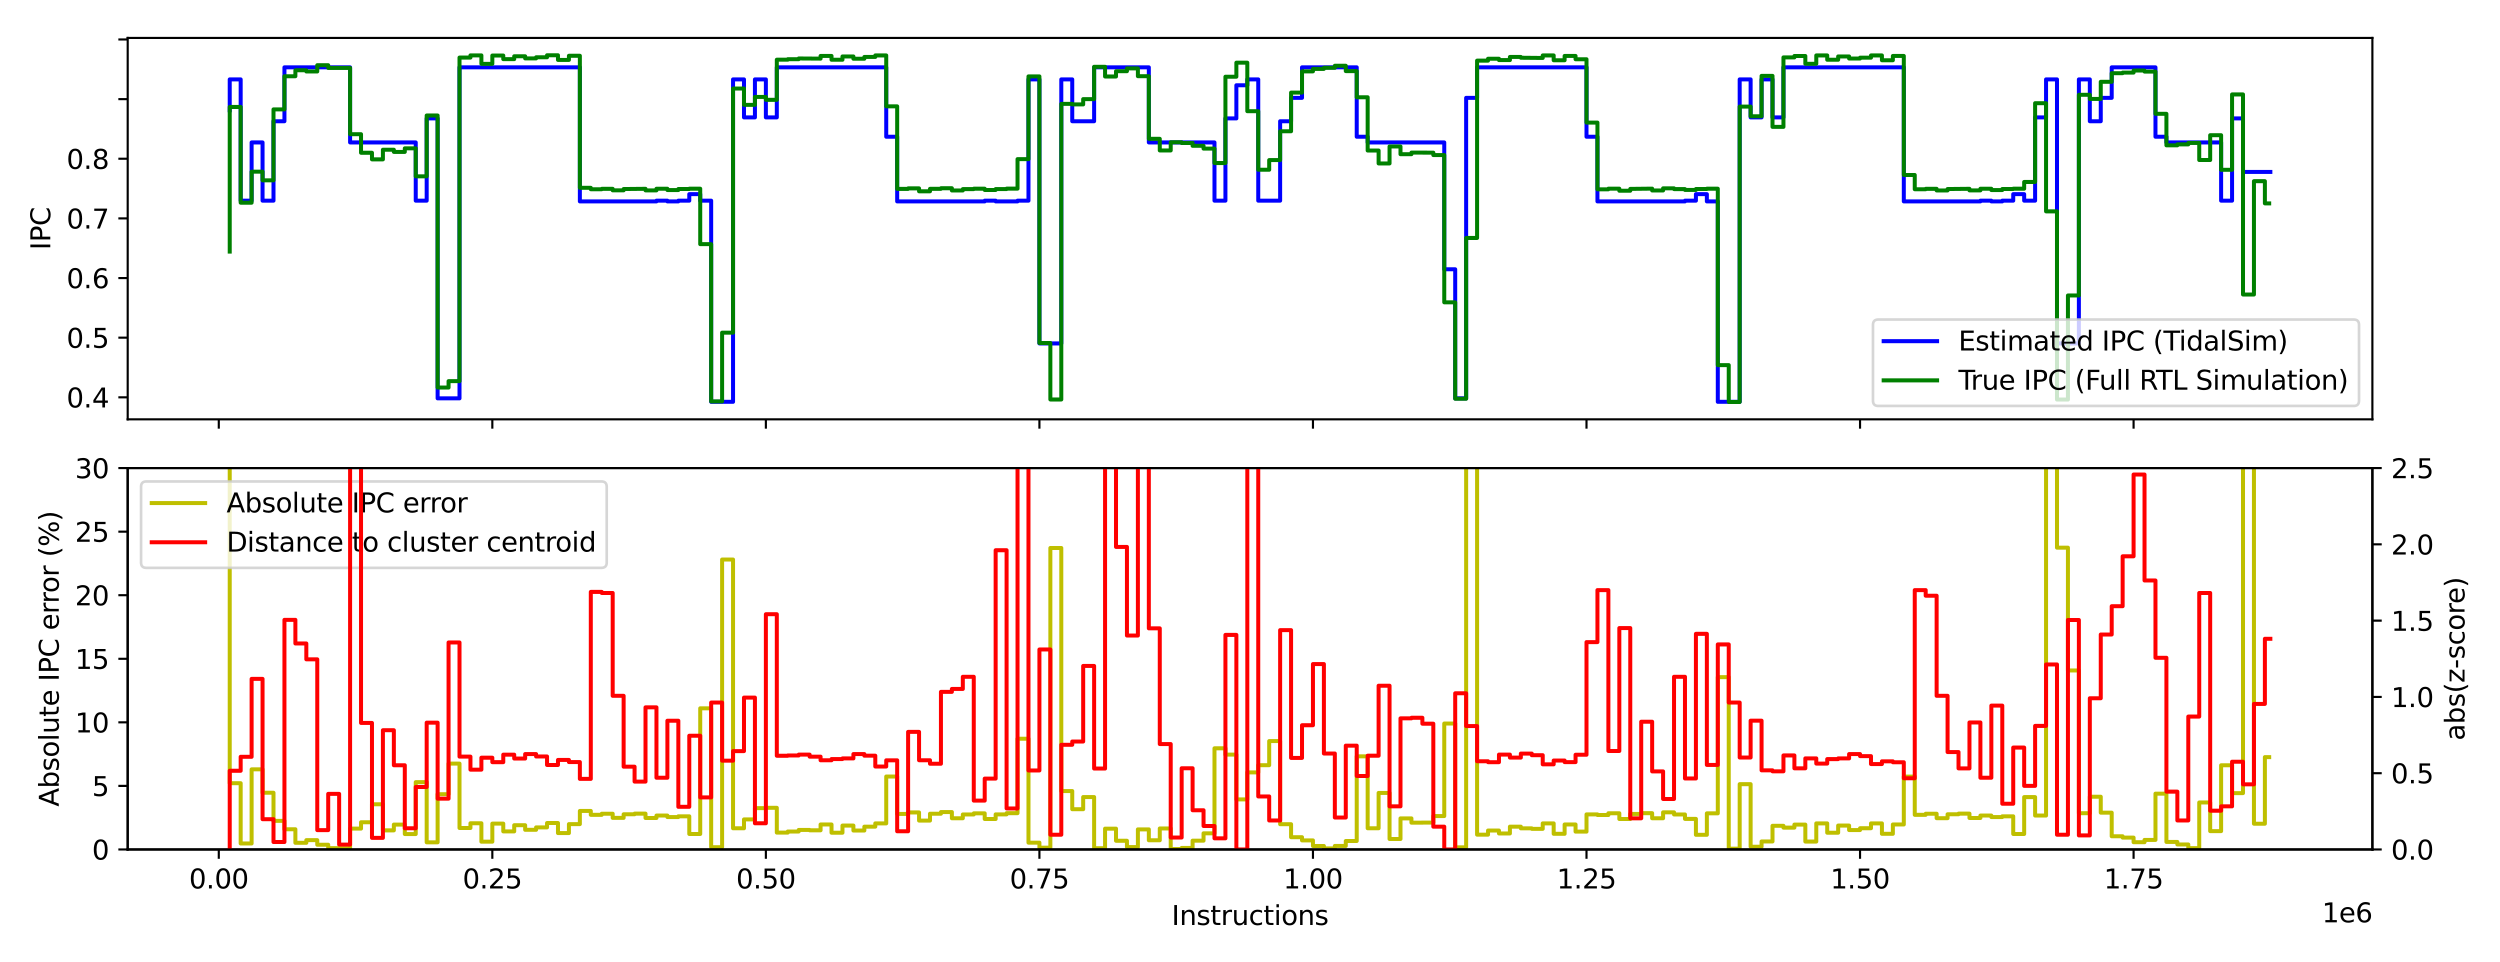
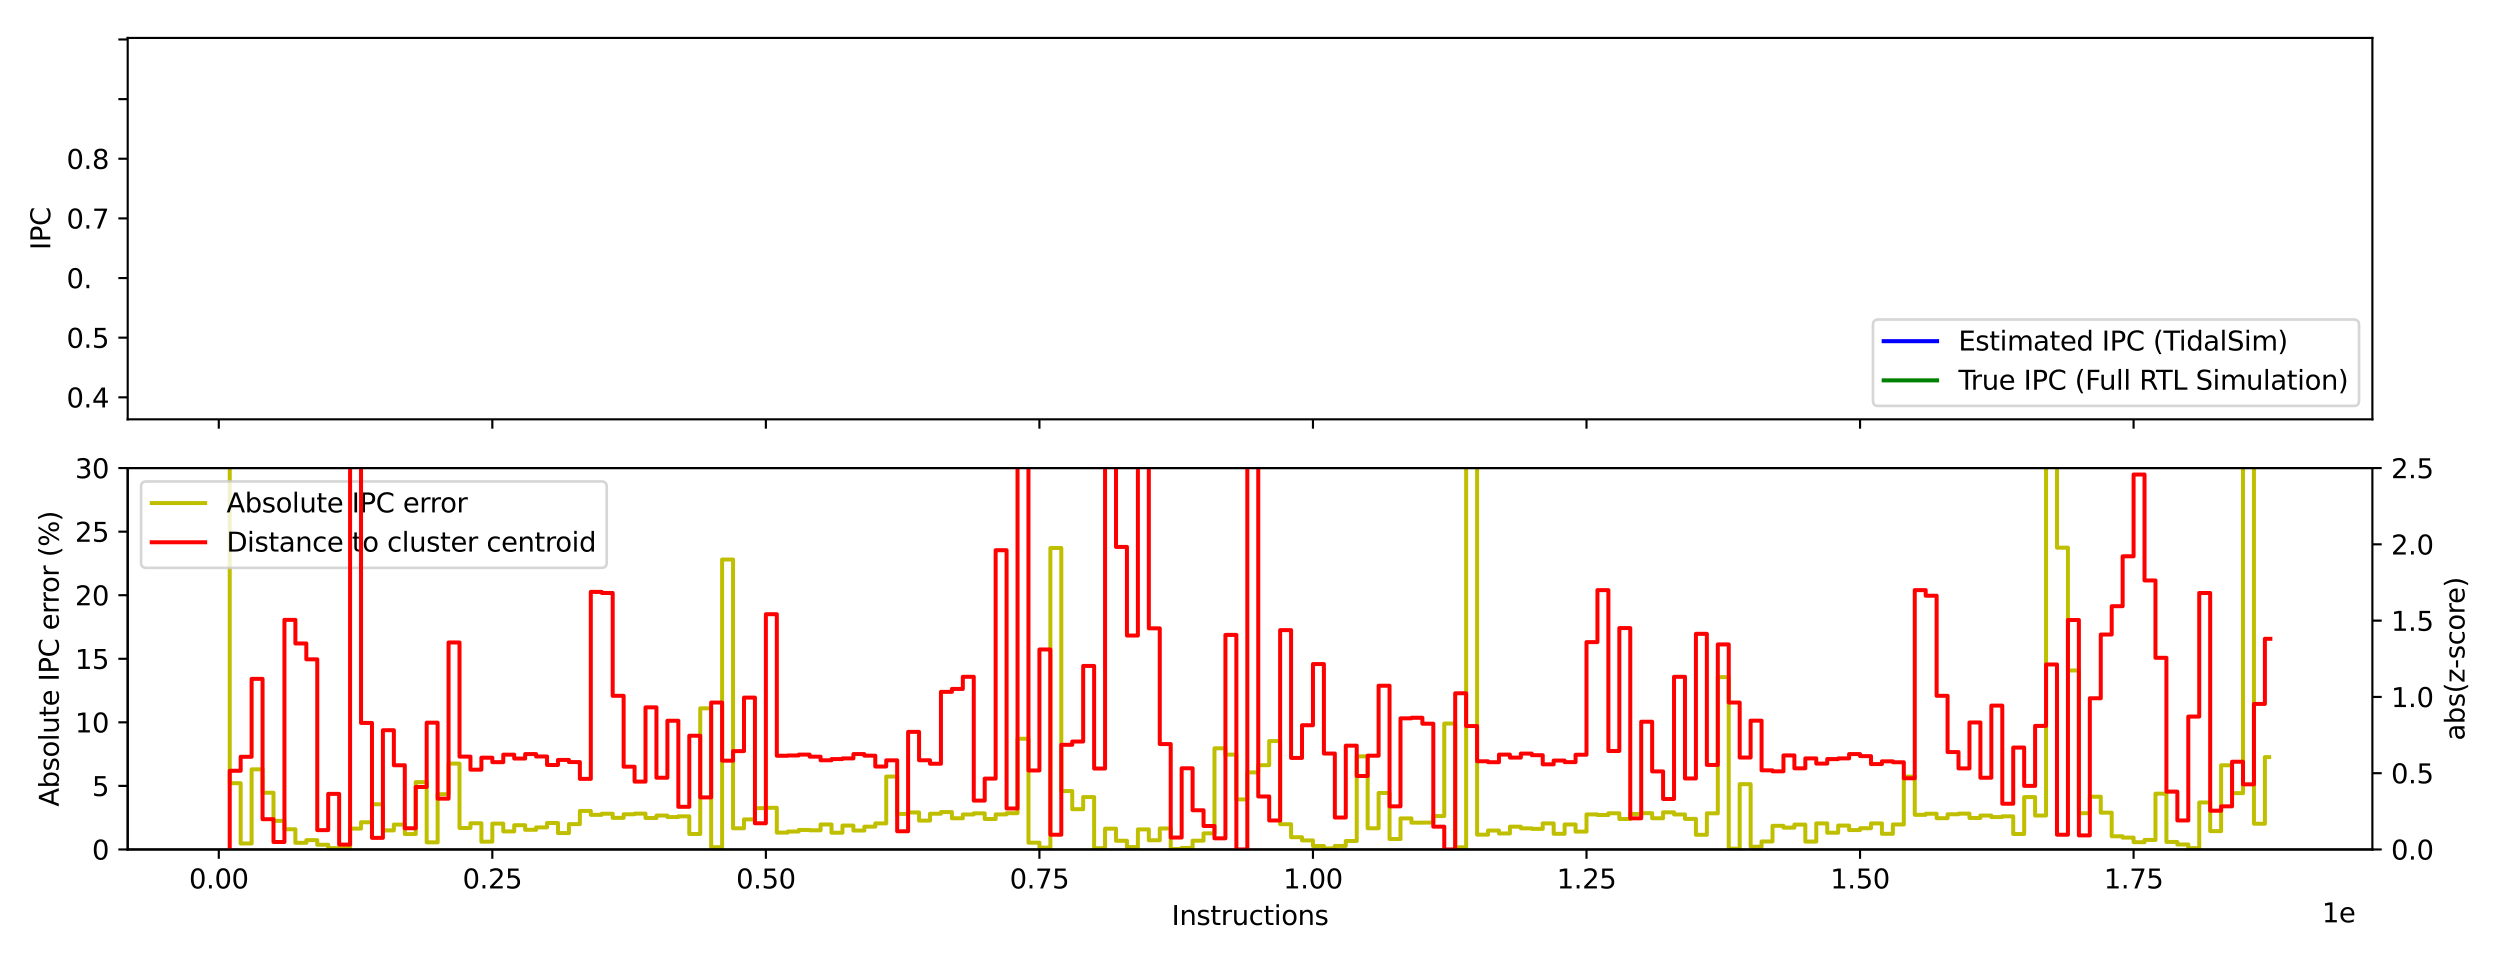
<svg xmlns="http://www.w3.org/2000/svg" xmlns:xlink="http://www.w3.org/1999/xlink" width="936pt" height="360pt" viewBox="0 0 936 360" version="1.1">
  <defs>
    <style type="text/css">*{stroke-linejoin: round; stroke-linecap: butt}</style>
  </defs>
  <g id="figure_1">
    <g id="patch_1">
      <path d="M 0 360  L 936 360  L 936 0  L 0 0  z " style="fill: #ffffff" />
    </g>
    <g id="axes_1">
      <g id="patch_2">
        <path d="M 47.81 156.99  L 888.22 156.99  L 888.22 14.2  L 47.81 14.2  z " style="fill: #ffffff" />
      </g>
      <g id="matplotlib.axis_1">
        <g id="xtick_1">
          <g id="line2d_1">
            <defs>
              <path id="m837725b21b" d="M 0 0  L 0 3.5  " style="stroke: #000000; stroke-width: 0.8" />
            </defs>
            <g>
              <use xlink:href="#m837725b21b" x="81.914" y="156.99" style="stroke: #000000; stroke-width: 0.8" />
            </g>
          </g>
        </g>
        <g id="xtick_2">
          <g id="line2d_2">
            <g>
              <use xlink:href="#m837725b21b" x="184.328" y="156.99" style="stroke: #000000; stroke-width: 0.8" />
            </g>
          </g>
        </g>
        <g id="xtick_3">
          <g id="line2d_3">
            <g>
              <use xlink:href="#m837725b21b" x="286.743" y="156.99" style="stroke: #000000; stroke-width: 0.8" />
            </g>
          </g>
        </g>
        <g id="xtick_4">
          <g id="line2d_4">
            <g>
              <use xlink:href="#m837725b21b" x="389.157" y="156.99" style="stroke: #000000; stroke-width: 0.8" />
            </g>
          </g>
        </g>
        <g id="xtick_5">
          <g id="line2d_5">
            <g>
              <use xlink:href="#m837725b21b" x="491.571" y="156.99" style="stroke: #000000; stroke-width: 0.8" />
            </g>
          </g>
        </g>
        <g id="xtick_6">
          <g id="line2d_6">
            <g>
              <use xlink:href="#m837725b21b" x="593.986" y="156.99" style="stroke: #000000; stroke-width: 0.8" />
            </g>
          </g>
        </g>
        <g id="xtick_7">
          <g id="line2d_7">
            <g>
              <use xlink:href="#m837725b21b" x="696.4" y="156.99" style="stroke: #000000; stroke-width: 0.8" />
            </g>
          </g>
        </g>
        <g id="xtick_8">
          <g id="line2d_8">
            <g>
              <use xlink:href="#m837725b21b" x="798.814" y="156.99" style="stroke: #000000; stroke-width: 0.8" />
            </g>
          </g>
        </g>
      </g>
      <g id="matplotlib.axis_2">
        <g id="ytick_1">
          <g id="line2d_9">
            <defs>
              <path id="m080f3dc929" d="M 0 0  L -3.5 0  " style="stroke: #000000; stroke-width: 0.8" />
            </defs>
            <g>
              <use xlink:href="#m080f3dc929" x="47.81" y="148.762" style="stroke: #000000; stroke-width: 0.8" />
            </g>
          </g>
          <g id="text_1">
            <g transform="translate(24.907 152.561) scale(0.1 -0.1)">
              <defs>
                <path id="DejaVuSans-30" d="M 2034 4250  Q 1547 4250 1301 3770  Q 1056 3291 1056 2328  Q 1056 1369 1301 889  Q 1547 409 2034 409  Q 2525 409 2770 889  Q 3016 1369 3016 2328  Q 3016 3291 2770 3770  Q 2525 4250 2034 4250  z M 2034 4750  Q 2819 4750 3233 4129  Q 3647 3509 3647 2328  Q 3647 1150 3233 529  Q 2819 -91 2034 -91  Q 1250 -91 836 529  Q 422 1150 422 2328  Q 422 3509 836 4129  Q 1250 4750 2034 4750  z " transform="scale(0.016)" />
                <path id="DejaVuSans-2e" d="M 684 794  L 1344 794  L 1344 0  L 684 0  L 684 794  z " transform="scale(0.016)" />
                <path id="DejaVuSans-34" d="M 2419 4116  L 825 1625  L 2419 1625  L 2419 4116  z M 2253 4666  L 3047 4666  L 3047 1625  L 3713 1625  L 3713 1100  L 3047 1100  L 3047 0  L 2419 0  L 2419 1100  L 313 1100  L 313 1709  L 2253 4666  z " transform="scale(0.016)" />
              </defs>
              <use xlink:href="#DejaVuSans-30" />
              <use xlink:href="#DejaVuSans-2e" x="63.623" />
              <use xlink:href="#DejaVuSans-34" x="95.41" />
            </g>
          </g>
        </g>
        <g id="ytick_2">
          <g id="line2d_10">
            <g>
              <use xlink:href="#m080f3dc929" x="47.81" y="126.431" style="stroke: #000000; stroke-width: 0.8" />
            </g>
          </g>
          <g id="text_2">
            <g transform="translate(24.907 130.23) scale(0.1 -0.1)">
              <defs>
                <path id="DejaVuSans-35" d="M 691 4666  L 3169 4666  L 3169 4134  L 1269 4134  L 1269 2991  Q 1406 3038 1543 3061  Q 1681 3084 1819 3084  Q 2600 3084 3056 2656  Q 3513 2228 3513 1497  Q 3513 744 3044 326  Q 2575 -91 1722 -91  Q 1428 -91 1123 -41  Q 819 9 494 109  L 494 744  Q 775 591 1075 516  Q 1375 441 1709 441  Q 2250 441 2565 725  Q 2881 1009 2881 1497  Q 2881 1984 2565 2268  Q 2250 2553 1709 2553  Q 1456 2553 1204 2497  Q 953 2441 691 2322  L 691 4666  z " transform="scale(0.016)" />
              </defs>
              <use xlink:href="#DejaVuSans-30" />
              <use xlink:href="#DejaVuSans-2e" x="63.623" />
              <use xlink:href="#DejaVuSans-35" x="95.41" />
            </g>
          </g>
        </g>
        <g id="ytick_3">
          <g id="line2d_11">
            <g>
              <use xlink:href="#m080f3dc929" x="47.81" y="104.1" style="stroke: #000000; stroke-width: 0.8" />
            </g>
          </g>
          <g id="text_3">
            <g transform="translate(24.907 107.899) scale(0.1 -0.1)">
              <defs>
-                 <path id="DejaVuSans-36" d="M 2113 2584  Q 1688 2584 1439 2293  Q 1191 2003 1191 1497  Q 1191 994 1439 701  Q 1688 409 2113 409  Q 2538 409 2786 701  Q 3034 994 3034 1497  Q 3034 2003 2786 2293  Q 2538 2584 2113 2584  z M 3366 4563  L 3366 3988  Q 3128 4100 2886 4159  Q 2644 4219 2406 4219  Q 1781 4219 1451 3797  Q 1122 3375 1075 2522  Q 1259 2794 1537 2939  Q 1816 3084 2150 3084  Q 2853 3084 3261 2657  Q 3669 2231 3669 1497  Q 3669 778 3244 343  Q 2819 -91 2113 -91  Q 1303 -91 875 529  Q 447 1150 447 2328  Q 447 3434 972 4092  Q 1497 4750 2381 4750  Q 2619 4750 2861 4703  Q 3103 4656 3366 4563  z " transform="scale(0.016)" />
-               </defs>
+                 </defs>
              <use xlink:href="#DejaVuSans-30" />
              <use xlink:href="#DejaVuSans-2e" x="63.623" />
              <use xlink:href="#DejaVuSans-36" x="95.41" />
            </g>
          </g>
        </g>
        <g id="ytick_4">
          <g id="line2d_12">
            <g>
              <use xlink:href="#m080f3dc929" x="47.81" y="81.769" style="stroke: #000000; stroke-width: 0.8" />
            </g>
          </g>
          <g id="text_4">
            <g transform="translate(24.907 85.569) scale(0.1 -0.1)">
              <defs>
                <path id="DejaVuSans-37" d="M 525 4666  L 3525 4666  L 3525 4397  L 1831 0  L 1172 0  L 2766 4134  L 525 4134  L 525 4666  z " transform="scale(0.016)" />
              </defs>
              <use xlink:href="#DejaVuSans-30" />
              <use xlink:href="#DejaVuSans-2e" x="63.623" />
              <use xlink:href="#DejaVuSans-37" x="95.41" />
            </g>
          </g>
        </g>
        <g id="ytick_5">
          <g id="line2d_13">
            <g>
              <use xlink:href="#m080f3dc929" x="47.81" y="59.439" style="stroke: #000000; stroke-width: 0.8" />
            </g>
          </g>
          <g id="text_5">
            <g transform="translate(24.907 63.238) scale(0.1 -0.1)">
              <defs>
                <path id="DejaVuSans-38" d="M 2034 2216  Q 1584 2216 1326 1975  Q 1069 1734 1069 1313  Q 1069 891 1326 650  Q 1584 409 2034 409  Q 2484 409 2743 651  Q 3003 894 3003 1313  Q 3003 1734 2745 1975  Q 2488 2216 2034 2216  z M 1403 2484  Q 997 2584 770 2862  Q 544 3141 544 3541  Q 544 4100 942 4425  Q 1341 4750 2034 4750  Q 2731 4750 3128 4425  Q 3525 4100 3525 3541  Q 3525 3141 3298 2862  Q 3072 2584 2669 2484  Q 3125 2378 3379 2068  Q 3634 1759 3634 1313  Q 3634 634 3220 271  Q 2806 -91 2034 -91  Q 1263 -91 848 271  Q 434 634 434 1313  Q 434 1759 690 2068  Q 947 2378 1403 2484  z M 1172 3481  Q 1172 3119 1398 2916  Q 1625 2713 2034 2713  Q 2441 2713 2670 2916  Q 2900 3119 2900 3481  Q 2900 3844 2670 4047  Q 2441 4250 2034 4250  Q 1625 4250 1398 4047  Q 1172 3844 1172 3481  z " transform="scale(0.016)" />
              </defs>
              <use xlink:href="#DejaVuSans-30" />
              <use xlink:href="#DejaVuSans-2e" x="63.623" />
              <use xlink:href="#DejaVuSans-38" x="95.41" />
            </g>
          </g>
        </g>
        <g id="ytick_6">
          <g id="line2d_14">
            <g>
              <use xlink:href="#m080f3dc929" x="47.81" y="37.108" style="stroke: #000000; stroke-width: 0.8" />
            </g>
          </g>
        </g>
        <g id="ytick_7">
          <g id="line2d_15">
            <g>
              <use xlink:href="#m080f3dc929" x="47.81" y="14.777" style="stroke: #000000; stroke-width: 0.8" />
            </g>
          </g>
        </g>
        <g id="text_6">
          <g transform="translate(18.827 93.576) rotate(-90) scale(0.1 -0.1)">
            <defs>
              <path id="DejaVuSans-49" d="M 628 4666  L 1259 4666  L 1259 0  L 628 0  L 628 4666  z " transform="scale(0.016)" />
              <path id="DejaVuSans-50" d="M 1259 4147  L 1259 2394  L 2053 2394  Q 2494 2394 2734 2622  Q 2975 2850 2975 3272  Q 2975 3691 2734 3919  Q 2494 4147 2053 4147  L 1259 4147  z M 628 4666  L 2053 4666  Q 2838 4666 3239 4311  Q 3641 3956 3641 3272  Q 3641 2581 3239 2228  Q 2838 1875 2053 1875  L 1259 1875  L 1259 0  L 628 0  L 628 4666  z " transform="scale(0.016)" />
              <path id="DejaVuSans-43" d="M 4122 4306  L 4122 3641  Q 3803 3938 3442 4084  Q 3081 4231 2675 4231  Q 1875 4231 1450 3742  Q 1025 3253 1025 2328  Q 1025 1406 1450 917  Q 1875 428 2675 428  Q 3081 428 3442 575  Q 3803 722 4122 1019  L 4122 359  Q 3791 134 3420 21  Q 3050 -91 2638 -91  Q 1578 -91 968 557  Q 359 1206 359 2328  Q 359 3453 968 4101  Q 1578 4750 2638 4750  Q 3056 4750 3426 4639  Q 3797 4528 4122 4306  z " transform="scale(0.016)" />
            </defs>
            <use xlink:href="#DejaVuSans-49" />
            <use xlink:href="#DejaVuSans-50" x="29.492" />
            <use xlink:href="#DejaVuSans-43" x="89.795" />
          </g>
        </g>
      </g>
      <g id="line2d_16">
        <path d="M 86.01 41.276  L 86.01 29.726  L 90.107 29.726  L 90.107 75.128  L 94.204 75.128  L 94.204 53.325  L 98.3 53.325  L 98.3 75.128  L 102.397 75.128  L 102.397 45.392  L 106.493 45.392  L 106.493 25.212  L 131.073 25.212  L 131.073 53.325  L 155.652 53.325  L 155.652 75.128  L 159.749 75.128  L 159.749 44.339  L 163.845 44.339  L 163.845 149.145  L 172.039 149.145  L 172.039 25.212  L 217.101 25.212  L 217.101 75.406  L 245.777 75.406  L 245.777 75.128  L 249.873 75.128  L 249.873 75.406  L 253.97 75.406  L 253.97 75.128  L 258.067 75.128  L 258.067 72.69  L 262.163 72.69  L 262.163 75.128  L 266.26 75.128  L 266.26 150.444  L 274.453 150.444  L 274.453 29.726  L 278.549 29.726  L 278.549 43.953  L 282.646 43.953  L 282.646 29.726  L 286.743 29.726  L 286.743 43.953  L 290.839 43.953  L 290.839 25.212  L 331.805 25.212  L 331.805 51.195  L 335.901 51.195  L 335.901 75.406  L 368.674 75.406  L 368.674 75.128  L 372.771 75.128  L 372.771 75.406  L 380.964 75.406  L 380.964 75.128  L 385.06 75.128  L 385.06 29.726  L 389.157 29.726  L 389.157 128.582  L 397.35 128.582  L 397.35 29.726  L 401.447 29.726  L 401.447 45.392  L 409.64 45.392  L 409.64 25.212  L 430.123 25.212  L 430.123 53.325  L 454.702 53.325  L 454.702 75.128  L 458.799 75.128  L 458.799 44.339  L 462.895 44.339  L 462.895 31.923  L 466.992 31.923  L 466.992 29.726  L 471.088 29.726  L 471.088 75.128  L 479.282 75.128  L 479.282 45.392  L 483.378 45.392  L 483.378 36.633  L 487.475 36.633  L 487.475 25.212  L 507.958 25.212  L 507.958 51.195  L 512.054 51.195  L 512.054 53.325  L 540.73 53.325  L 540.73 100.82  L 544.827 100.82  L 544.827 149.145  L 548.923 149.145  L 548.923 36.633  L 553.02 36.633  L 553.02 25.212  L 593.986 25.212  L 593.986 51.195  L 598.082 51.195  L 598.082 75.406  L 630.855 75.406  L 630.855 75.128  L 634.951 75.128  L 634.951 72.69  L 639.048 72.69  L 639.048 75.406  L 643.145 75.406  L 643.145 150.444  L 651.338 150.444  L 651.338 29.726  L 655.434 29.726  L 655.434 43.953  L 659.531 43.953  L 659.531 29.726  L 663.627 29.726  L 663.627 43.953  L 667.724 43.953  L 667.724 25.212  L 712.786 25.212  L 712.786 75.406  L 741.462 75.406  L 741.462 75.128  L 745.559 75.128  L 745.559 75.406  L 749.656 75.406  L 749.656 75.128  L 753.752 75.128  L 753.752 72.69  L 757.849 72.69  L 757.849 75.128  L 761.945 75.128  L 761.945 43.953  L 766.042 43.953  L 766.042 29.726  L 770.138 29.726  L 770.138 128.582  L 778.332 128.582  L 778.332 29.726  L 782.428 29.726  L 782.428 45.392  L 786.525 45.392  L 786.525 36.633  L 790.621 36.633  L 790.621 25.212  L 807.008 25.212  L 807.008 51.195  L 811.104 51.195  L 811.104 53.325  L 831.587 53.325  L 831.587 75.128  L 835.684 75.128  L 835.684 44.339  L 839.78 44.339  L 839.78 64.379  L 850.02 64.379  L 850.02 64.379  " clip-path="url(#p1f1d4baf4d)" style="fill: none; stroke: #0000ff; stroke-width: 1.5; stroke-linecap: square" />
      </g>
      <g id="line2d_17">
        <path d="M 86.01 94.192  L 86.01 40.047  L 90.107 40.047  L 90.107 75.891  L 94.204 75.891  L 94.204 64.277  L 98.3 64.277  L 98.3 67.517  L 102.397 67.517  L 102.397 40.956  L 106.493 40.956  L 106.493 28.544  L 110.59 28.544  L 110.59 26.318  L 114.686 26.318  L 114.686 26.759  L 118.783 26.759  L 118.783 24.414  L 122.88 24.414  L 122.88 25.431  L 131.073 25.431  L 131.073 50.242  L 135.169 50.242  L 135.169 57.195  L 139.266 57.195  L 139.266 59.667  L 143.362 59.667  L 143.362 56.06  L 147.459 56.06  L 147.459 56.873  L 151.556 56.873  L 151.556 55.539  L 155.652 55.539  L 155.652 66.018  L 159.749 66.018  L 159.749 43.243  L 163.845 43.243  L 163.845 145.102  L 167.942 145.102  L 167.942 142.703  L 172.039 142.703  L 172.039 21.554  L 176.135 21.554  L 176.135 20.732  L 180.232 20.732  L 180.232 23.901  L 184.328 23.901  L 184.328 20.796  L 188.425 20.796  L 188.425 22.141  L 192.521 22.141  L 192.521 21.07  L 196.618 21.07  L 196.618 21.869  L 200.715 21.869  L 200.715 21.449  L 204.811 21.449  L 204.811 20.69  L 208.908 20.69  L 208.908 22.433  L 213.004 22.433  L 213.004 20.88  L 217.101 20.88  L 217.101 70.323  L 221.197 70.323  L 221.197 70.851  L 225.294 70.851  L 225.294 70.7  L 229.391 70.7  L 229.391 71.263  L 233.487 71.263  L 233.487 70.775  L 241.68 70.688  L 241.68 71.275  L 245.777 71.275  L 245.777 70.663  L 249.873 70.663  L 249.873 71.151  L 253.97 71.151  L 253.97 70.763  L 258.067 70.763  L 258.067 70.65  L 262.163 70.65  L 262.163 91.413  L 266.26 91.413  L 266.26 150.289  L 270.356 150.289  L 270.356 124.552  L 274.453 124.552  L 274.453 33.14  L 278.549 33.14  L 278.549 39.253  L 282.646 39.253  L 282.646 36.288  L 286.743 36.288  L 286.743 37.377  L 290.839 37.377  L 290.839 22.349  L 294.936 22.349  L 294.936 22.162  L 299.032 22.162  L 299.032 21.89  L 307.225 21.953  L 307.225 20.944  L 311.322 20.944  L 311.322 22.37  L 315.419 22.37  L 315.419 21.134  L 319.515 21.134  L 319.515 21.994  L 323.612 21.994  L 323.612 21.323  L 327.708 21.323  L 327.708 20.754  L 331.805 20.754  L 331.805 39.818  L 335.901 39.818  L 335.901 70.725  L 339.998 70.725  L 339.998 70.524  L 344.095 70.524  L 344.095 71.623  L 348.191 71.623  L 348.191 70.7  L 352.288 70.7  L 352.288 70.474  L 356.384 70.474  L 356.384 71.313  L 360.481 71.313  L 360.481 70.8  L 364.578 70.8  L 364.578 70.65  L 368.674 70.65  L 368.674 71.126  L 372.771 71.126  L 372.771 70.788  L 376.867 70.788  L 376.867 70.625  L 380.964 70.625  L 380.964 59.581  L 385.06 59.581  L 385.06 28.603  L 389.157 28.603  L 389.157 128.427  L 393.254 128.427  L 393.254 149.572  L 397.35 149.572  L 397.35 38.881  L 401.447 38.881  L 401.447 39.094  L 405.543 39.094  L 405.543 37.106  L 409.64 37.106  L 409.64 25.005  L 413.736 25.005  L 413.736 28.642  L 417.833 28.642  L 417.833 26.659  L 421.93 26.659  L 421.93 25.613  L 426.026 25.613  L 426.026 28.524  L 430.123 28.524  L 430.123 51.979  L 434.219 51.979  L 434.219 56.327  L 438.316 56.327  L 438.316 53.258  L 442.412 53.258  L 442.412 53.548  L 446.509 53.548  L 446.509 54.594  L 450.606 54.594  L 450.606 55.644  L 454.702 55.644  L 454.702 61.039  L 458.799 61.039  L 458.799 28.721  L 462.895 28.721  L 462.895 23.469  L 466.992 23.469  L 466.992 41.632  L 471.088 41.632  L 471.088 63.557  L 475.185 63.557  L 475.185 59.937  L 479.282 59.937  L 479.282 49.145  L 483.378 49.145  L 483.378 34.671  L 487.475 34.671  L 487.475 26.719  L 491.571 26.719  L 491.571 25.795  L 495.668 25.795  L 495.668 25.39  L 499.764 25.39  L 499.764 24.618  L 503.861 24.618  L 503.861 26.619  L 507.958 26.619  L 507.958 36.416  L 512.054 36.416  L 512.054 56.356  L 516.151 56.356  L 516.151 61.193  L 520.247 61.193  L 520.247 54.835  L 524.344 54.835  L 524.344 57.736  L 528.44 57.736  L 528.44 57.137  L 536.634 57.152  L 536.634 58.056  L 540.73 58.056  L 540.73 113.192  L 544.827 113.192  L 544.827 149.294  L 548.923 149.294  L 548.923 89.094  L 553.02 89.094  L 553.02 22.703  L 557.117 22.703  L 557.117 21.994  L 561.213 21.994  L 561.213 22.495  L 565.31 22.495  L 565.31 21.323  L 569.406 21.323  L 569.406 21.617  L 577.599 21.701  L 577.599 20.754  L 581.696 20.754  L 581.696 22.557  L 585.793 22.557  L 585.793 20.944  L 589.889 20.944  L 589.889 22.182  L 593.986 22.182  L 593.986 45.893  L 598.082 45.893  L 598.082 70.876  L 602.179 70.876  L 602.179 70.637  L 606.275 70.637  L 606.275 71.412  L 610.372 71.412  L 610.372 70.725  L 618.565 70.625  L 618.565 71.313  L 622.662 71.313  L 622.662 70.512  L 626.758 70.512  L 626.758 70.8  L 630.855 70.8  L 630.855 71.113  L 634.951 71.113  L 634.951 70.763  L 639.048 70.763  L 639.048 70.65  L 643.145 70.65  L 643.145 136.701  L 647.241 136.701  L 647.241 150.499  L 651.338 150.499  L 651.338 39.906  L 655.434 39.906  L 655.434 43.532  L 659.531 43.532  L 659.531 28.406  L 663.627 28.406  L 663.627 47.5  L 667.724 47.5  L 667.724 21.491  L 671.821 21.491  L 671.821 20.965  L 675.917 20.965  L 675.917 23.881  L 680.014 23.881  L 680.014 20.754  L 684.11 20.754  L 684.11 22.37  L 688.207 22.37  L 688.207 21.134  L 692.303 21.134  L 692.303 21.911  L 696.4 21.911  L 696.4 21.596  L 700.497 21.596  L 700.497 20.754  L 704.593 20.754  L 704.593 22.557  L 708.69 22.557  L 708.69 20.944  L 712.786 20.944  L 712.786 65.513  L 716.883 65.513  L 716.883 70.851  L 720.979 70.851  L 720.979 70.7  L 725.076 70.7  L 725.076 71.3  L 729.173 71.3  L 729.173 70.775  L 737.366 70.688  L 737.366 71.275  L 741.462 71.275  L 741.462 70.663  L 745.559 70.663  L 745.559 71.151  L 749.656 71.151  L 749.656 70.763  L 753.752 70.763  L 753.752 70.65  L 757.849 70.65  L 757.849 68.127  L 761.945 68.127  L 761.945 38.632  L 766.042 38.632  L 766.042 79.136  L 770.138 79.136  L 770.138 149.59  L 774.235 149.59  L 774.235 110.633  L 778.332 110.633  L 778.332 35.501  L 782.428 35.501  L 782.428 37.051  L 786.525 37.051  L 786.525 30.627  L 790.621 30.627  L 790.621 27.397  L 794.718 27.397  L 794.718 27.178  L 798.814 27.178  L 798.814 26.419  L 802.911 26.419  L 802.911 26.799  L 807.008 26.799  L 807.008 42.612  L 811.104 42.612  L 811.104 54.413  L 815.201 54.413  L 815.201 54.05  L 819.297 54.05  L 819.297 53.518  L 823.394 53.518  L 823.394 59.909  L 827.49 59.909  L 827.49 50.62  L 831.587 50.62  L 831.587 63.571  L 835.684 63.571  L 835.684 35.354  L 839.78 35.354  L 839.78 110.268  L 843.877 110.268  L 843.877 67.829  L 847.973 67.829  L 847.973 76.144  L 849.581 76.144  L 849.581 76.144  " clip-path="url(#p1f1d4baf4d)" style="fill: none; stroke: #008000; stroke-width: 1.5; stroke-linecap: square" />
      </g>
      <g id="patch_3">
        <path d="M 47.81 156.99  L 47.81 14.2  " style="fill: none; stroke: #000000; stroke-width: 0.8; stroke-linejoin: miter; stroke-linecap: square" />
      </g>
      <g id="patch_4">
        <path d="M 888.22 156.99  L 888.22 14.2  " style="fill: none; stroke: #000000; stroke-width: 0.8; stroke-linejoin: miter; stroke-linecap: square" />
      </g>
      <g id="patch_5">
        <path d="M 47.81 156.99  L 888.22 156.99  " style="fill: none; stroke: #000000; stroke-width: 0.8; stroke-linejoin: miter; stroke-linecap: square" />
      </g>
      <g id="patch_6">
        <path d="M 47.81 14.2  L 888.22 14.2  " style="fill: none; stroke: #000000; stroke-width: 0.8; stroke-linejoin: miter; stroke-linecap: square" />
      </g>
      <g id="legend_1">
        <g id="patch_7">
          <path d="M 703.243 151.99  L 881.22 151.99  Q 883.22 151.99 883.22 149.99  L 883.22 121.634  Q 883.22 119.634 881.22 119.634  L 703.243 119.634  Q 701.243 119.634 701.243 121.634  L 701.243 149.99  Q 701.243 151.99 703.243 151.99  z " style="fill: #ffffff; opacity: 0.8; stroke: #cccccc; stroke-linejoin: miter" />
        </g>
        <g id="line2d_18">
          <path d="M 705.243 127.732  L 705.243 127.732  L 715.243 127.732  L 715.243 127.732  L 725.243 127.732  " style="fill: none; stroke: #0000ff; stroke-width: 1.5; stroke-linecap: square" />
        </g>
        <g id="text_7">
          <g transform="translate(733.243 131.232) scale(0.1 -0.1)">
            <defs>
              <path id="DejaVuSans-45" d="M 628 4666  L 3578 4666  L 3578 4134  L 1259 4134  L 1259 2753  L 3481 2753  L 3481 2222  L 1259 2222  L 1259 531  L 3634 531  L 3634 0  L 628 0  L 628 4666  z " transform="scale(0.016)" />
              <path id="DejaVuSans-73" d="M 2834 3397  L 2834 2853  Q 2591 2978 2328 3040  Q 2066 3103 1784 3103  Q 1356 3103 1142 2972  Q 928 2841 928 2578  Q 928 2378 1081 2264  Q 1234 2150 1697 2047  L 1894 2003  Q 2506 1872 2764 1633  Q 3022 1394 3022 966  Q 3022 478 2636 193  Q 2250 -91 1575 -91  Q 1294 -91 989 -36  Q 684 19 347 128  L 347 722  Q 666 556 975 473  Q 1284 391 1588 391  Q 1994 391 2212 530  Q 2431 669 2431 922  Q 2431 1156 2273 1281  Q 2116 1406 1581 1522  L 1381 1569  Q 847 1681 609 1914  Q 372 2147 372 2553  Q 372 3047 722 3315  Q 1072 3584 1716 3584  Q 2034 3584 2315 3537  Q 2597 3491 2834 3397  z " transform="scale(0.016)" />
              <path id="DejaVuSans-74" d="M 1172 4494  L 1172 3500  L 2356 3500  L 2356 3053  L 1172 3053  L 1172 1153  Q 1172 725 1289 603  Q 1406 481 1766 481  L 2356 481  L 2356 0  L 1766 0  Q 1100 0 847 248  Q 594 497 594 1153  L 594 3053  L 172 3053  L 172 3500  L 594 3500  L 594 4494  L 1172 4494  z " transform="scale(0.016)" />
              <path id="DejaVuSans-69" d="M 603 3500  L 1178 3500  L 1178 0  L 603 0  L 603 3500  z M 603 4863  L 1178 4863  L 1178 4134  L 603 4134  L 603 4863  z " transform="scale(0.016)" />
              <path id="DejaVuSans-6d" d="M 3328 2828  Q 3544 3216 3844 3400  Q 4144 3584 4550 3584  Q 5097 3584 5394 3201  Q 5691 2819 5691 2113  L 5691 0  L 5113 0  L 5113 2094  Q 5113 2597 4934 2840  Q 4756 3084 4391 3084  Q 3944 3084 3684 2787  Q 3425 2491 3425 1978  L 3425 0  L 2847 0  L 2847 2094  Q 2847 2600 2669 2842  Q 2491 3084 2119 3084  Q 1678 3084 1418 2786  Q 1159 2488 1159 1978  L 1159 0  L 581 0  L 581 3500  L 1159 3500  L 1159 2956  Q 1356 3278 1631 3431  Q 1906 3584 2284 3584  Q 2666 3584 2933 3390  Q 3200 3197 3328 2828  z " transform="scale(0.016)" />
              <path id="DejaVuSans-61" d="M 2194 1759  Q 1497 1759 1228 1600  Q 959 1441 959 1056  Q 959 750 1161 570  Q 1363 391 1709 391  Q 2188 391 2477 730  Q 2766 1069 2766 1631  L 2766 1759  L 2194 1759  z M 3341 1997  L 3341 0  L 2766 0  L 2766 531  Q 2569 213 2275 61  Q 1981 -91 1556 -91  Q 1019 -91 701 211  Q 384 513 384 1019  Q 384 1609 779 1909  Q 1175 2209 1959 2209  L 2766 2209  L 2766 2266  Q 2766 2663 2505 2880  Q 2244 3097 1772 3097  Q 1472 3097 1187 3025  Q 903 2953 641 2809  L 641 3341  Q 956 3463 1253 3523  Q 1550 3584 1831 3584  Q 2591 3584 2966 3190  Q 3341 2797 3341 1997  z " transform="scale(0.016)" />
              <path id="DejaVuSans-65" d="M 3597 1894  L 3597 1613  L 953 1613  Q 991 1019 1311 708  Q 1631 397 2203 397  Q 2534 397 2845 478  Q 3156 559 3463 722  L 3463 178  Q 3153 47 2828 -22  Q 2503 -91 2169 -91  Q 1331 -91 842 396  Q 353 884 353 1716  Q 353 2575 817 3079  Q 1281 3584 2069 3584  Q 2775 3584 3186 3129  Q 3597 2675 3597 1894  z M 3022 2063  Q 3016 2534 2758 2815  Q 2500 3097 2075 3097  Q 1594 3097 1305 2825  Q 1016 2553 972 2059  L 3022 2063  z " transform="scale(0.016)" />
              <path id="DejaVuSans-64" d="M 2906 2969  L 2906 4863  L 3481 4863  L 3481 0  L 2906 0  L 2906 525  Q 2725 213 2448 61  Q 2172 -91 1784 -91  Q 1150 -91 751 415  Q 353 922 353 1747  Q 353 2572 751 3078  Q 1150 3584 1784 3584  Q 2172 3584 2448 3432  Q 2725 3281 2906 2969  z M 947 1747  Q 947 1113 1208 752  Q 1469 391 1925 391  Q 2381 391 2643 752  Q 2906 1113 2906 1747  Q 2906 2381 2643 2742  Q 2381 3103 1925 3103  Q 1469 3103 1208 2742  Q 947 2381 947 1747  z " transform="scale(0.016)" />
              <path id="DejaVuSans-20" transform="scale(0.016)" />
              <path id="DejaVuSans-28" d="M 1984 4856  Q 1566 4138 1362 3434  Q 1159 2731 1159 2009  Q 1159 1288 1364 580  Q 1569 -128 1984 -844  L 1484 -844  Q 1016 -109 783 600  Q 550 1309 550 2009  Q 550 2706 781 3412  Q 1013 4119 1484 4856  L 1984 4856  z " transform="scale(0.016)" />
              <path id="DejaVuSans-54" d="M -19 4666  L 3928 4666  L 3928 4134  L 2272 4134  L 2272 0  L 1638 0  L 1638 4134  L -19 4134  L -19 4666  z " transform="scale(0.016)" />
              <path id="DejaVuSans-6c" d="M 603 4863  L 1178 4863  L 1178 0  L 603 0  L 603 4863  z " transform="scale(0.016)" />
              <path id="DejaVuSans-53" d="M 3425 4513  L 3425 3897  Q 3066 4069 2747 4153  Q 2428 4238 2131 4238  Q 1616 4238 1336 4038  Q 1056 3838 1056 3469  Q 1056 3159 1242 3001  Q 1428 2844 1947 2747  L 2328 2669  Q 3034 2534 3370 2195  Q 3706 1856 3706 1288  Q 3706 609 3251 259  Q 2797 -91 1919 -91  Q 1588 -91 1214 -16  Q 841 59 441 206  L 441 856  Q 825 641 1194 531  Q 1563 422 1919 422  Q 2459 422 2753 634  Q 3047 847 3047 1241  Q 3047 1584 2836 1778  Q 2625 1972 2144 2069  L 1759 2144  Q 1053 2284 737 2584  Q 422 2884 422 3419  Q 422 4038 858 4394  Q 1294 4750 2059 4750  Q 2388 4750 2728 4690  Q 3069 4631 3425 4513  z " transform="scale(0.016)" />
              <path id="DejaVuSans-29" d="M 513 4856  L 1013 4856  Q 1481 4119 1714 3412  Q 1947 2706 1947 2009  Q 1947 1309 1714 600  Q 1481 -109 1013 -844  L 513 -844  Q 928 -128 1133 580  Q 1338 1288 1338 2009  Q 1338 2731 1133 3434  Q 928 4138 513 4856  z " transform="scale(0.016)" />
            </defs>
            <use xlink:href="#DejaVuSans-45" />
            <use xlink:href="#DejaVuSans-73" x="63.184" />
            <use xlink:href="#DejaVuSans-74" x="115.283" />
            <use xlink:href="#DejaVuSans-69" x="154.492" />
            <use xlink:href="#DejaVuSans-6d" x="182.275" />
            <use xlink:href="#DejaVuSans-61" x="279.688" />
            <use xlink:href="#DejaVuSans-74" x="340.967" />
            <use xlink:href="#DejaVuSans-65" x="380.176" />
            <use xlink:href="#DejaVuSans-64" x="441.699" />
            <use xlink:href="#DejaVuSans-20" x="505.176" />
            <use xlink:href="#DejaVuSans-49" x="536.963" />
            <use xlink:href="#DejaVuSans-50" x="566.455" />
            <use xlink:href="#DejaVuSans-43" x="626.758" />
            <use xlink:href="#DejaVuSans-20" x="696.582" />
            <use xlink:href="#DejaVuSans-28" x="728.369" />
            <use xlink:href="#DejaVuSans-54" x="767.383" />
            <use xlink:href="#DejaVuSans-69" x="825.342" />
            <use xlink:href="#DejaVuSans-64" x="853.125" />
            <use xlink:href="#DejaVuSans-61" x="916.602" />
            <use xlink:href="#DejaVuSans-6c" x="977.881" />
            <use xlink:href="#DejaVuSans-53" x="1005.664" />
            <use xlink:href="#DejaVuSans-69" x="1069.141" />
            <use xlink:href="#DejaVuSans-6d" x="1096.924" />
            <use xlink:href="#DejaVuSans-29" x="1194.336" />
          </g>
        </g>
        <g id="line2d_19">
          <path d="M 705.243 142.41  L 705.243 142.41  L 715.243 142.41  L 715.243 142.41  L 725.243 142.41  " style="fill: none; stroke: #008000; stroke-width: 1.5; stroke-linecap: square" />
        </g>
        <g id="text_8">
          <g transform="translate(733.243 145.91) scale(0.1 -0.1)">
            <defs>
              <path id="DejaVuSans-72" d="M 2631 2963  Q 2534 3019 2420 3045  Q 2306 3072 2169 3072  Q 1681 3072 1420 2755  Q 1159 2438 1159 1844  L 1159 0  L 581 0  L 581 3500  L 1159 3500  L 1159 2956  Q 1341 3275 1631 3429  Q 1922 3584 2338 3584  Q 2397 3584 2469 3576  Q 2541 3569 2628 3553  L 2631 2963  z " transform="scale(0.016)" />
              <path id="DejaVuSans-75" d="M 544 1381  L 544 3500  L 1119 3500  L 1119 1403  Q 1119 906 1312 657  Q 1506 409 1894 409  Q 2359 409 2629 706  Q 2900 1003 2900 1516  L 2900 3500  L 3475 3500  L 3475 0  L 2900 0  L 2900 538  Q 2691 219 2414 64  Q 2138 -91 1772 -91  Q 1169 -91 856 284  Q 544 659 544 1381  z M 1991 3584  L 1991 3584  z " transform="scale(0.016)" />
              <path id="DejaVuSans-46" d="M 628 4666  L 3309 4666  L 3309 4134  L 1259 4134  L 1259 2759  L 3109 2759  L 3109 2228  L 1259 2228  L 1259 0  L 628 0  L 628 4666  z " transform="scale(0.016)" />
              <path id="DejaVuSans-52" d="M 2841 2188  Q 3044 2119 3236 1894  Q 3428 1669 3622 1275  L 4263 0  L 3584 0  L 2988 1197  Q 2756 1666 2539 1819  Q 2322 1972 1947 1972  L 1259 1972  L 1259 0  L 628 0  L 628 4666  L 2053 4666  Q 2853 4666 3247 4331  Q 3641 3997 3641 3322  Q 3641 2881 3436 2590  Q 3231 2300 2841 2188  z M 1259 4147  L 1259 2491  L 2053 2491  Q 2509 2491 2742 2702  Q 2975 2913 2975 3322  Q 2975 3731 2742 3939  Q 2509 4147 2053 4147  L 1259 4147  z " transform="scale(0.016)" />
              <path id="DejaVuSans-4c" d="M 628 4666  L 1259 4666  L 1259 531  L 3531 531  L 3531 0  L 628 0  L 628 4666  z " transform="scale(0.016)" />
              <path id="DejaVuSans-6f" d="M 1959 3097  Q 1497 3097 1228 2736  Q 959 2375 959 1747  Q 959 1119 1226 758  Q 1494 397 1959 397  Q 2419 397 2687 759  Q 2956 1122 2956 1747  Q 2956 2369 2687 2733  Q 2419 3097 1959 3097  z M 1959 3584  Q 2709 3584 3137 3096  Q 3566 2609 3566 1747  Q 3566 888 3137 398  Q 2709 -91 1959 -91  Q 1206 -91 779 398  Q 353 888 353 1747  Q 353 2609 779 3096  Q 1206 3584 1959 3584  z " transform="scale(0.016)" />
              <path id="DejaVuSans-6e" d="M 3513 2113  L 3513 0  L 2938 0  L 2938 2094  Q 2938 2591 2744 2837  Q 2550 3084 2163 3084  Q 1697 3084 1428 2787  Q 1159 2491 1159 1978  L 1159 0  L 581 0  L 581 3500  L 1159 3500  L 1159 2956  Q 1366 3272 1645 3428  Q 1925 3584 2291 3584  Q 2894 3584 3203 3211  Q 3513 2838 3513 2113  z " transform="scale(0.016)" />
            </defs>
            <use xlink:href="#DejaVuSans-54" />
            <use xlink:href="#DejaVuSans-72" x="46.334" />
            <use xlink:href="#DejaVuSans-75" x="87.447" />
            <use xlink:href="#DejaVuSans-65" x="150.826" />
            <use xlink:href="#DejaVuSans-20" x="212.35" />
            <use xlink:href="#DejaVuSans-49" x="244.137" />
            <use xlink:href="#DejaVuSans-50" x="273.629" />
            <use xlink:href="#DejaVuSans-43" x="333.932" />
            <use xlink:href="#DejaVuSans-20" x="403.756" />
            <use xlink:href="#DejaVuSans-28" x="435.543" />
            <use xlink:href="#DejaVuSans-46" x="474.557" />
            <use xlink:href="#DejaVuSans-75" x="526.576" />
            <use xlink:href="#DejaVuSans-6c" x="589.955" />
            <use xlink:href="#DejaVuSans-6c" x="617.738" />
            <use xlink:href="#DejaVuSans-20" x="645.521" />
            <use xlink:href="#DejaVuSans-52" x="677.309" />
            <use xlink:href="#DejaVuSans-54" x="739.541" />
            <use xlink:href="#DejaVuSans-4c" x="800.625" />
            <use xlink:href="#DejaVuSans-20" x="856.338" />
            <use xlink:href="#DejaVuSans-53" x="888.125" />
            <use xlink:href="#DejaVuSans-69" x="951.602" />
            <use xlink:href="#DejaVuSans-6d" x="979.385" />
            <use xlink:href="#DejaVuSans-75" x="1076.797" />
            <use xlink:href="#DejaVuSans-6c" x="1140.176" />
            <use xlink:href="#DejaVuSans-61" x="1167.959" />
            <use xlink:href="#DejaVuSans-74" x="1229.238" />
            <use xlink:href="#DejaVuSans-69" x="1268.447" />
            <use xlink:href="#DejaVuSans-6f" x="1296.23" />
            <use xlink:href="#DejaVuSans-6e" x="1357.412" />
            <use xlink:href="#DejaVuSans-29" x="1420.791" />
          </g>
        </g>
      </g>
    </g>
    <g id="axes_2">
      <g id="patch_8">
        <path d="M 47.81 318.04  L 888.22 318.04  L 888.22 175.25  L 47.81 175.25  z " style="fill: #ffffff" />
      </g>
      <g id="matplotlib.axis_3">
        <g id="xtick_9">
          <g id="line2d_20">
            <g>
              <use xlink:href="#m837725b21b" x="81.914" y="318.04" style="stroke: #000000; stroke-width: 0.8" />
            </g>
          </g>
          <g id="text_9">
            <g transform="translate(70.781 332.638) scale(0.1 -0.1)">
              <use xlink:href="#DejaVuSans-30" />
              <use xlink:href="#DejaVuSans-2e" x="63.623" />
              <use xlink:href="#DejaVuSans-30" x="95.41" />
              <use xlink:href="#DejaVuSans-30" x="159.033" />
            </g>
          </g>
        </g>
        <g id="xtick_10">
          <g id="line2d_21">
            <g>
              <use xlink:href="#m837725b21b" x="184.328" y="318.04" style="stroke: #000000; stroke-width: 0.8" />
            </g>
          </g>
          <g id="text_10">
            <g transform="translate(173.195 332.638) scale(0.1 -0.1)">
              <defs>
                <path id="DejaVuSans-32" d="M 1228 531  L 3431 531  L 3431 0  L 469 0  L 469 531  Q 828 903 1448 1529  Q 2069 2156 2228 2338  Q 2531 2678 2651 2914  Q 2772 3150 2772 3378  Q 2772 3750 2511 3984  Q 2250 4219 1831 4219  Q 1534 4219 1204 4116  Q 875 4013 500 3803  L 500 4441  Q 881 4594 1212 4672  Q 1544 4750 1819 4750  Q 2544 4750 2975 4387  Q 3406 4025 3406 3419  Q 3406 3131 3298 2873  Q 3191 2616 2906 2266  Q 2828 2175 2409 1742  Q 1991 1309 1228 531  z " transform="scale(0.016)" />
              </defs>
              <use xlink:href="#DejaVuSans-30" />
              <use xlink:href="#DejaVuSans-2e" x="63.623" />
              <use xlink:href="#DejaVuSans-32" x="95.41" />
              <use xlink:href="#DejaVuSans-35" x="159.033" />
            </g>
          </g>
        </g>
        <g id="xtick_11">
          <g id="line2d_22">
            <g>
              <use xlink:href="#m837725b21b" x="286.743" y="318.04" style="stroke: #000000; stroke-width: 0.8" />
            </g>
          </g>
          <g id="text_11">
            <g transform="translate(275.61 332.638) scale(0.1 -0.1)">
              <use xlink:href="#DejaVuSans-30" />
              <use xlink:href="#DejaVuSans-2e" x="63.623" />
              <use xlink:href="#DejaVuSans-35" x="95.41" />
              <use xlink:href="#DejaVuSans-30" x="159.033" />
            </g>
          </g>
        </g>
        <g id="xtick_12">
          <g id="line2d_23">
            <g>
              <use xlink:href="#m837725b21b" x="389.157" y="318.04" style="stroke: #000000; stroke-width: 0.8" />
            </g>
          </g>
          <g id="text_12">
            <g transform="translate(378.024 332.638) scale(0.1 -0.1)">
              <use xlink:href="#DejaVuSans-30" />
              <use xlink:href="#DejaVuSans-2e" x="63.623" />
              <use xlink:href="#DejaVuSans-37" x="95.41" />
              <use xlink:href="#DejaVuSans-35" x="159.033" />
            </g>
          </g>
        </g>
        <g id="xtick_13">
          <g id="line2d_24">
            <g>
              <use xlink:href="#m837725b21b" x="491.571" y="318.04" style="stroke: #000000; stroke-width: 0.8" />
            </g>
          </g>
          <g id="text_13">
            <g transform="translate(480.439 332.638) scale(0.1 -0.1)">
              <defs>
                <path id="DejaVuSans-31" d="M 794 531  L 1825 531  L 1825 4091  L 703 3866  L 703 4441  L 1819 4666  L 2450 4666  L 2450 531  L 3481 531  L 3481 0  L 794 0  L 794 531  z " transform="scale(0.016)" />
              </defs>
              <use xlink:href="#DejaVuSans-31" />
              <use xlink:href="#DejaVuSans-2e" x="63.623" />
              <use xlink:href="#DejaVuSans-30" x="95.41" />
              <use xlink:href="#DejaVuSans-30" x="159.033" />
            </g>
          </g>
        </g>
        <g id="xtick_14">
          <g id="line2d_25">
            <g>
              <use xlink:href="#m837725b21b" x="593.986" y="318.04" style="stroke: #000000; stroke-width: 0.8" />
            </g>
          </g>
          <g id="text_14">
            <g transform="translate(582.853 332.638) scale(0.1 -0.1)">
              <use xlink:href="#DejaVuSans-31" />
              <use xlink:href="#DejaVuSans-2e" x="63.623" />
              <use xlink:href="#DejaVuSans-32" x="95.41" />
              <use xlink:href="#DejaVuSans-35" x="159.033" />
            </g>
          </g>
        </g>
        <g id="xtick_15">
          <g id="line2d_26">
            <g>
              <use xlink:href="#m837725b21b" x="696.4" y="318.04" style="stroke: #000000; stroke-width: 0.8" />
            </g>
          </g>
          <g id="text_15">
            <g transform="translate(685.267 332.638) scale(0.1 -0.1)">
              <use xlink:href="#DejaVuSans-31" />
              <use xlink:href="#DejaVuSans-2e" x="63.623" />
              <use xlink:href="#DejaVuSans-35" x="95.41" />
              <use xlink:href="#DejaVuSans-30" x="159.033" />
            </g>
          </g>
        </g>
        <g id="xtick_16">
          <g id="line2d_27">
            <g>
              <use xlink:href="#m837725b21b" x="798.814" y="318.04" style="stroke: #000000; stroke-width: 0.8" />
            </g>
          </g>
          <g id="text_16">
            <g transform="translate(787.682 332.638) scale(0.1 -0.1)">
              <use xlink:href="#DejaVuSans-31" />
              <use xlink:href="#DejaVuSans-2e" x="63.623" />
              <use xlink:href="#DejaVuSans-37" x="95.41" />
              <use xlink:href="#DejaVuSans-35" x="159.033" />
            </g>
          </g>
        </g>
        <g id="text_17">
          <g transform="translate(438.651 346.317) scale(0.1 -0.1)">
            <defs>
              <path id="DejaVuSans-63" d="M 3122 3366  L 3122 2828  Q 2878 2963 2633 3030  Q 2388 3097 2138 3097  Q 1578 3097 1268 2742  Q 959 2388 959 1747  Q 959 1106 1268 751  Q 1578 397 2138 397  Q 2388 397 2633 464  Q 2878 531 3122 666  L 3122 134  Q 2881 22 2623 -34  Q 2366 -91 2075 -91  Q 1284 -91 818 406  Q 353 903 353 1747  Q 353 2603 823 3093  Q 1294 3584 2113 3584  Q 2378 3584 2631 3529  Q 2884 3475 3122 3366  z " transform="scale(0.016)" />
            </defs>
            <use xlink:href="#DejaVuSans-49" />
            <use xlink:href="#DejaVuSans-6e" x="29.492" />
            <use xlink:href="#DejaVuSans-73" x="92.871" />
            <use xlink:href="#DejaVuSans-74" x="144.971" />
            <use xlink:href="#DejaVuSans-72" x="184.18" />
            <use xlink:href="#DejaVuSans-75" x="225.293" />
            <use xlink:href="#DejaVuSans-63" x="288.672" />
            <use xlink:href="#DejaVuSans-74" x="343.652" />
            <use xlink:href="#DejaVuSans-69" x="382.861" />
            <use xlink:href="#DejaVuSans-6f" x="410.645" />
            <use xlink:href="#DejaVuSans-6e" x="471.826" />
            <use xlink:href="#DejaVuSans-73" x="535.205" />
          </g>
        </g>
        <g id="text_18">
          <g transform="translate(869.342 345.317) scale(0.1 -0.1)">
            <use xlink:href="#DejaVuSans-31" />
            <use xlink:href="#DejaVuSans-65" x="63.623" />
            <use xlink:href="#DejaVuSans-36" x="125.146" />
          </g>
        </g>
      </g>
      <g id="matplotlib.axis_4">
        <g id="ytick_8">
          <g id="line2d_28">
            <g>
              <use xlink:href="#m080f3dc929" x="47.81" y="318.04" style="stroke: #000000; stroke-width: 0.8" />
            </g>
          </g>
          <g id="text_19">
            <g transform="translate(34.447 321.839) scale(0.1 -0.1)">
              <use xlink:href="#DejaVuSans-30" />
            </g>
          </g>
        </g>
        <g id="ytick_9">
          <g id="line2d_29">
            <g>
              <use xlink:href="#m080f3dc929" x="47.81" y="294.242" style="stroke: #000000; stroke-width: 0.8" />
            </g>
          </g>
          <g id="text_20">
            <g transform="translate(34.447 298.041) scale(0.1 -0.1)">
              <use xlink:href="#DejaVuSans-35" />
            </g>
          </g>
        </g>
        <g id="ytick_10">
          <g id="line2d_30">
            <g>
              <use xlink:href="#m080f3dc929" x="47.81" y="270.443" style="stroke: #000000; stroke-width: 0.8" />
            </g>
          </g>
          <g id="text_21">
            <g transform="translate(28.085 274.242) scale(0.1 -0.1)">
              <use xlink:href="#DejaVuSans-31" />
              <use xlink:href="#DejaVuSans-30" x="63.623" />
            </g>
          </g>
        </g>
        <g id="ytick_11">
          <g id="line2d_31">
            <g>
              <use xlink:href="#m080f3dc929" x="47.81" y="246.645" style="stroke: #000000; stroke-width: 0.8" />
            </g>
          </g>
          <g id="text_22">
            <g transform="translate(28.085 250.444) scale(0.1 -0.1)">
              <use xlink:href="#DejaVuSans-31" />
              <use xlink:href="#DejaVuSans-35" x="63.623" />
            </g>
          </g>
        </g>
        <g id="ytick_12">
          <g id="line2d_32">
            <g>
              <use xlink:href="#m080f3dc929" x="47.81" y="222.847" style="stroke: #000000; stroke-width: 0.8" />
            </g>
          </g>
          <g id="text_23">
            <g transform="translate(28.085 226.646) scale(0.1 -0.1)">
              <use xlink:href="#DejaVuSans-32" />
              <use xlink:href="#DejaVuSans-30" x="63.623" />
            </g>
          </g>
        </g>
        <g id="ytick_13">
          <g id="line2d_33">
            <g>
              <use xlink:href="#m080f3dc929" x="47.81" y="199.048" style="stroke: #000000; stroke-width: 0.8" />
            </g>
          </g>
          <g id="text_24">
            <g transform="translate(28.085 202.847) scale(0.1 -0.1)">
              <use xlink:href="#DejaVuSans-32" />
              <use xlink:href="#DejaVuSans-35" x="63.623" />
            </g>
          </g>
        </g>
        <g id="ytick_14">
          <g id="line2d_34">
            <g>
              <use xlink:href="#m080f3dc929" x="47.81" y="175.25" style="stroke: #000000; stroke-width: 0.8" />
            </g>
          </g>
          <g id="text_25">
            <g transform="translate(28.085 179.049) scale(0.1 -0.1)">
              <defs>
                <path id="DejaVuSans-33" d="M 2597 2516  Q 3050 2419 3304 2112  Q 3559 1806 3559 1356  Q 3559 666 3084 287  Q 2609 -91 1734 -91  Q 1441 -91 1130 -33  Q 819 25 488 141  L 488 750  Q 750 597 1062 519  Q 1375 441 1716 441  Q 2309 441 2620 675  Q 2931 909 2931 1356  Q 2931 1769 2642 2001  Q 2353 2234 1838 2234  L 1294 2234  L 1294 2753  L 1863 2753  Q 2328 2753 2575 2939  Q 2822 3125 2822 3475  Q 2822 3834 2567 4026  Q 2313 4219 1838 4219  Q 1578 4219 1281 4162  Q 984 4106 628 3988  L 628 4550  Q 988 4650 1302 4700  Q 1616 4750 1894 4750  Q 2613 4750 3031 4423  Q 3450 4097 3450 3541  Q 3450 3153 3228 2886  Q 3006 2619 2597 2516  z " transform="scale(0.016)" />
              </defs>
              <use xlink:href="#DejaVuSans-33" />
              <use xlink:href="#DejaVuSans-30" x="63.623" />
            </g>
          </g>
        </g>
        <g id="text_26">
          <g transform="translate(22.005 302.001) rotate(-90) scale(0.1 -0.1)">
            <defs>
              <path id="DejaVuSans-41" d="M 2188 4044  L 1331 1722  L 3047 1722  L 2188 4044  z M 1831 4666  L 2547 4666  L 4325 0  L 3669 0  L 3244 1197  L 1141 1197  L 716 0  L 50 0  L 1831 4666  z " transform="scale(0.016)" />
              <path id="DejaVuSans-62" d="M 3116 1747  Q 3116 2381 2855 2742  Q 2594 3103 2138 3103  Q 1681 3103 1420 2742  Q 1159 2381 1159 1747  Q 1159 1113 1420 752  Q 1681 391 2138 391  Q 2594 391 2855 752  Q 3116 1113 3116 1747  z M 1159 2969  Q 1341 3281 1617 3432  Q 1894 3584 2278 3584  Q 2916 3584 3314 3078  Q 3713 2572 3713 1747  Q 3713 922 3314 415  Q 2916 -91 2278 -91  Q 1894 -91 1617 61  Q 1341 213 1159 525  L 1159 0  L 581 0  L 581 4863  L 1159 4863  L 1159 2969  z " transform="scale(0.016)" />
              <path id="DejaVuSans-25" d="M 4653 2053  Q 4381 2053 4226 1822  Q 4072 1591 4072 1178  Q 4072 772 4226 539  Q 4381 306 4653 306  Q 4919 306 5073 539  Q 5228 772 5228 1178  Q 5228 1588 5073 1820  Q 4919 2053 4653 2053  z M 4653 2450  Q 5147 2450 5437 2106  Q 5728 1763 5728 1178  Q 5728 594 5436 251  Q 5144 -91 4653 -91  Q 4153 -91 3862 251  Q 3572 594 3572 1178  Q 3572 1766 3864 2108  Q 4156 2450 4653 2450  z M 1428 4353  Q 1159 4353 1004 4120  Q 850 3888 850 3481  Q 850 3069 1003 2837  Q 1156 2606 1428 2606  Q 1700 2606 1854 2837  Q 2009 3069 2009 3481  Q 2009 3884 1853 4118  Q 1697 4353 1428 4353  z M 4250 4750  L 4750 4750  L 1831 -91  L 1331 -91  L 4250 4750  z M 1428 4750  Q 1922 4750 2215 4408  Q 2509 4066 2509 3481  Q 2509 2891 2217 2550  Q 1925 2209 1428 2209  Q 931 2209 642 2551  Q 353 2894 353 3481  Q 353 4063 643 4406  Q 934 4750 1428 4750  z " transform="scale(0.016)" />
            </defs>
            <use xlink:href="#DejaVuSans-41" />
            <use xlink:href="#DejaVuSans-62" x="68.408" />
            <use xlink:href="#DejaVuSans-73" x="131.885" />
            <use xlink:href="#DejaVuSans-6f" x="183.984" />
            <use xlink:href="#DejaVuSans-6c" x="245.166" />
            <use xlink:href="#DejaVuSans-75" x="272.949" />
            <use xlink:href="#DejaVuSans-74" x="336.328" />
            <use xlink:href="#DejaVuSans-65" x="375.537" />
            <use xlink:href="#DejaVuSans-20" x="437.061" />
            <use xlink:href="#DejaVuSans-49" x="468.848" />
            <use xlink:href="#DejaVuSans-50" x="498.34" />
            <use xlink:href="#DejaVuSans-43" x="558.643" />
            <use xlink:href="#DejaVuSans-20" x="628.467" />
            <use xlink:href="#DejaVuSans-65" x="660.254" />
            <use xlink:href="#DejaVuSans-72" x="721.777" />
            <use xlink:href="#DejaVuSans-72" x="761.141" />
            <use xlink:href="#DejaVuSans-6f" x="800.004" />
            <use xlink:href="#DejaVuSans-72" x="861.186" />
            <use xlink:href="#DejaVuSans-20" x="902.299" />
            <use xlink:href="#DejaVuSans-28" x="934.086" />
            <use xlink:href="#DejaVuSans-25" x="973.1" />
            <use xlink:href="#DejaVuSans-29" x="1068.119" />
          </g>
        </g>
      </g>
      <g id="line2d_35">
        <path d="M 86.01 143.007  L 86.01 293.236  L 90.107 293.236  L 90.107 315.799  L 94.204 315.799  L 94.204 288.047  L 98.3 288.047  L 98.3 296.801  L 102.397 296.801  L 102.397 307.329  L 106.493 307.329  L 106.493 310.471  L 110.59 310.471  L 110.59 315.553  L 114.686 315.553  L 114.686 314.555  L 118.783 314.555  L 118.783 316.262  L 122.88 316.262  L 122.88 317.549  L 131.073 317.549  L 131.073 310.228  L 135.169 310.228  L 135.169 307.855  L 139.266 307.855  L 139.266 301.121  L 143.362 301.121  L 143.362 310.888  L 147.459 310.888  L 147.459 308.722  L 151.556 308.722  L 151.556 312.266  L 155.652 312.266  L 155.652 292.842  L 159.749 292.842  L 159.749 315.363  L 163.845 315.363  L 163.845 297.343  L 167.942 297.343  L 167.942 285.893  L 172.039 285.893  L 172.039 310.001  L 176.135 310.001  L 176.135 308.231  L 180.232 308.231  L 180.232 315.128  L 184.328 315.128  L 184.328 308.367  L 188.425 308.367  L 188.425 311.271  L 192.521 311.271  L 192.521 308.957  L 196.618 308.957  L 196.618 310.681  L 200.715 310.681  L 200.715 309.774  L 204.811 309.774  L 204.811 308.14  L 208.908 308.14  L 208.908 311.906  L 213.004 311.906  L 213.004 308.549  L 217.101 308.549  L 217.101 303.618  L 221.197 303.618  L 221.197 305.074  L 225.294 305.074  L 225.294 304.658  L 229.391 304.658  L 229.391 306.219  L 233.487 306.219  L 233.487 304.866  L 237.584 304.866  L 237.584 304.624  L 241.68 304.624  L 241.68 306.253  L 245.777 306.253  L 245.777 305.346  L 249.873 305.346  L 249.873 305.906  L 253.97 305.906  L 253.97 305.624  L 258.067 305.624  L 258.067 312.24  L 262.163 312.24  L 262.163 265.193  L 266.26 265.193  L 266.26 317.2  L 270.356 317.2  L 270.356 209.491  L 274.453 209.491  L 274.453 310.112  L 278.549 310.112  L 278.549 306.789  L 282.646 306.789  L 282.646 302.562  L 286.743 302.562  L 286.743 302.445  L 290.839 302.445  L 290.839 311.725  L 294.936 311.725  L 294.936 311.316  L 299.032 311.316  L 299.032 310.727  L 303.129 310.727  L 303.129 310.863  L 307.225 310.863  L 307.225 308.685  L 311.322 308.685  L 311.322 311.77  L 315.419 311.77  L 315.419 309.093  L 319.515 309.093  L 319.515 310.953  L 323.612 310.953  L 323.612 309.502  L 327.708 309.502  L 327.708 308.276  L 331.805 308.276  L 331.805 290.728  L 335.901 290.728  L 335.901 304.728  L 339.998 304.728  L 339.998 304.173  L 344.095 304.173  L 344.095 307.224  L 348.191 307.224  L 348.191 304.658  L 352.288 304.658  L 352.288 304.034  L 356.384 304.034  L 356.384 306.357  L 360.481 306.357  L 360.481 304.936  L 364.578 304.936  L 364.578 304.519  L 368.674 304.519  L 368.674 306.631  L 372.771 306.631  L 372.771 304.901  L 376.867 304.901  L 376.867 304.45  L 380.964 304.45  L 380.964 276.587  L 385.06 276.587  L 385.06 315.487  L 389.157 315.487  L 389.157 317.367  L 393.254 317.367  L 393.254 205.164  L 397.35 205.164  L 397.35 296.167  L 401.447 296.167  L 401.447 302.975  L 405.543 302.975  L 405.543 298.416  L 409.64 298.416  L 409.64 317.578  L 413.736 317.578  L 413.736 310.244  L 417.833 310.244  L 417.833 314.782  L 421.93 314.782  L 421.93 317.141  L 426.026 317.141  L 426.026 310.517  L 430.123 310.517  L 430.123 314.599  L 434.219 314.599  L 434.219 310.179  L 438.316 310.179  L 438.316 317.868  L 442.412 317.868  L 442.412 317.464  L 446.509 317.464  L 446.509 314.747  L 450.606 314.747  L 450.606 311.99  L 454.702 311.99  L 454.702 280.164  L 458.799 280.164  L 458.799 282.533  L 462.895 282.533  L 462.895 299.291  L 466.992 299.291  L 466.992 289.194  L 471.088 289.194  L 471.088 286.486  L 475.185 286.486  L 475.185 277.455  L 479.282 277.455  L 479.282 308.585  L 483.378 308.585  L 483.378 313.449  L 487.475 313.449  L 487.475 314.645  L 491.571 314.645  L 491.571 316.733  L 495.668 316.733  L 495.668 317.64  L 499.764 317.64  L 499.764 316.716  L 503.861 316.716  L 503.861 314.872  L 507.958 314.872  L 507.958 283.16  L 512.054 283.16  L 512.054 310.1  L 516.151 310.1  L 516.151 296.868  L 520.247 296.868  L 520.247 314.117  L 524.344 314.117  L 524.344 306.398  L 528.44 306.398  L 528.44 308.013  L 536.634 307.974  L 536.634 305.532  L 540.73 305.532  L 540.73 270.889  L 544.827 270.889  L 544.827 317.24  L 548.923 317.24  L 548.923 150.449  L 553.02 150.449  L 553.02 312.496  L 557.117 312.496  L 557.117 310.953  L 561.213 310.953  L 561.213 312.042  L 565.31 312.042  L 565.31 309.502  L 569.406 309.502  L 569.406 310.137  L 573.503 310.137  L 573.503 310.318  L 577.599 310.318  L 577.599 308.276  L 581.696 308.276  L 581.696 312.179  L 585.793 312.179  L 585.793 308.685  L 589.889 308.685  L 589.889 311.362  L 593.986 311.362  L 593.986 304.909  L 598.082 304.909  L 598.082 305.144  L 602.179 305.144  L 602.179 304.485  L 606.275 304.485  L 606.275 306.635  L 610.372 306.635  L 610.372 304.728  L 614.469 304.728  L 614.469 304.45  L 618.565 304.45  L 618.565 306.357  L 622.662 306.357  L 622.662 304.138  L 626.758 304.138  L 626.758 304.936  L 630.855 304.936  L 630.855 306.596  L 634.951 306.596  L 634.951 312.558  L 639.048 312.558  L 639.048 304.519  L 643.145 304.519  L 643.145 253.52  L 647.241 253.52  L 647.241 317.741  L 651.338 317.741  L 651.338 293.591  L 655.434 293.591  L 655.434 317.01  L 659.531 317.01  L 659.531 315.043  L 663.627 315.043  L 663.627 309.181  L 667.724 309.181  L 667.724 309.865  L 671.821 309.865  L 671.821 308.73  L 675.917 308.73  L 675.917 315.082  L 680.014 315.082  L 680.014 308.276  L 684.11 308.276  L 684.11 311.77  L 688.207 311.77  L 688.207 309.093  L 692.303 309.093  L 692.303 310.772  L 696.4 310.772  L 696.4 310.091  L 700.497 310.091  L 700.497 308.276  L 704.593 308.276  L 704.593 312.179  L 708.69 312.179  L 708.69 308.685  L 712.786 308.685  L 712.786 290.754  L 716.883 290.754  L 716.883 305.074  L 720.979 305.074  L 720.979 304.658  L 725.076 304.658  L 725.076 306.323  L 729.173 306.323  L 729.173 304.866  L 733.269 304.866  L 733.269 304.624  L 737.366 304.624  L 737.366 306.253  L 741.462 306.253  L 741.462 305.346  L 745.559 305.346  L 745.559 305.906  L 749.656 305.906  L 749.656 305.624  L 753.752 305.624  L 753.752 312.24  L 757.849 312.24  L 757.849 298.434  L 761.945 298.434  L 761.945 305.341  L 766.042 305.341  L 766.042 170.086  L 770.138 170.086  L 770.138 205.047  L 774.235 205.047  L 774.235 251.012  L 778.332 251.012  L 778.332 304.472  L 782.428 304.472  L 782.428 298.293  L 786.525 298.293  L 786.525 304.26  L 790.621 304.26  L 790.621 313.103  L 794.718 313.103  L 794.718 313.602  L 798.814 313.602  L 798.814 315.326  L 802.911 315.326  L 802.911 314.464  L 807.008 314.464  L 807.008 297.141  L 811.104 297.141  L 811.104 315.22  L 815.201 315.22  L 815.201 316.165  L 819.297 316.165  L 819.297 317.543  L 823.394 317.543  L 823.394 300.452  L 827.49 300.452  L 827.49 311.173  L 831.587 311.173  L 831.587 286.52  L 835.684 286.52  L 835.684 296.945  L 839.78 296.945  L 839.78 147.156  L 843.877 147.156  L 843.877 308.397  L 847.973 308.397  L 847.973 283.461  L 849.581 283.461  L 849.581 283.461  " clip-path="url(#p694be757c7)" style="fill: none; stroke: #bfbf00; stroke-width: 1.5; stroke-linecap: square" />
      </g>
      <g id="patch_9">
        <path d="M 47.81 318.04  L 47.81 175.25  " style="fill: none; stroke: #000000; stroke-width: 0.8; stroke-linejoin: miter; stroke-linecap: square" />
      </g>
      <g id="patch_10">
-         <path d="M 888.22 318.04  L 888.22 175.25  " style="fill: none; stroke: #000000; stroke-width: 0.8; stroke-linejoin: miter; stroke-linecap: square" />
-       </g>
+         </g>
      <g id="patch_11">
        <path d="M 47.81 318.04  L 888.22 318.04  " style="fill: none; stroke: #000000; stroke-width: 0.8; stroke-linejoin: miter; stroke-linecap: square" />
      </g>
      <g id="patch_12">
        <path d="M 47.81 175.25  L 888.22 175.25  " style="fill: none; stroke: #000000; stroke-width: 0.8; stroke-linejoin: miter; stroke-linecap: square" />
      </g>
      <g id="legend_2">
        <g id="patch_13">
          <path d="M 54.81 212.606  L 225.157 212.606  Q 227.157 212.606 227.157 210.606  L 227.157 182.25  Q 227.157 180.25 225.157 180.25  L 54.81 180.25  Q 52.81 180.25 52.81 182.25  L 52.81 210.606  Q 52.81 212.606 54.81 212.606  z " style="fill: #ffffff; opacity: 0.8; stroke: #cccccc; stroke-linejoin: miter" />
        </g>
        <g id="line2d_36">
          <path d="M 56.81 188.348  L 56.81 188.348  L 66.81 188.348  L 66.81 188.348  L 76.81 188.348  " style="fill: none; stroke: #bfbf00; stroke-width: 1.5; stroke-linecap: square" />
        </g>
        <g id="text_27">
          <g transform="translate(84.81 191.848) scale(0.1 -0.1)">
            <use xlink:href="#DejaVuSans-41" />
            <use xlink:href="#DejaVuSans-62" x="68.408" />
            <use xlink:href="#DejaVuSans-73" x="131.885" />
            <use xlink:href="#DejaVuSans-6f" x="183.984" />
            <use xlink:href="#DejaVuSans-6c" x="245.166" />
            <use xlink:href="#DejaVuSans-75" x="272.949" />
            <use xlink:href="#DejaVuSans-74" x="336.328" />
            <use xlink:href="#DejaVuSans-65" x="375.537" />
            <use xlink:href="#DejaVuSans-20" x="437.061" />
            <use xlink:href="#DejaVuSans-49" x="468.848" />
            <use xlink:href="#DejaVuSans-50" x="498.34" />
            <use xlink:href="#DejaVuSans-43" x="558.643" />
            <use xlink:href="#DejaVuSans-20" x="628.467" />
            <use xlink:href="#DejaVuSans-65" x="660.254" />
            <use xlink:href="#DejaVuSans-72" x="721.777" />
            <use xlink:href="#DejaVuSans-72" x="761.141" />
            <use xlink:href="#DejaVuSans-6f" x="800.004" />
            <use xlink:href="#DejaVuSans-72" x="861.186" />
          </g>
        </g>
        <g id="line2d_37">
          <path d="M 56.81 203.026  L 56.81 203.026  L 66.81 203.026  L 66.81 203.026  L 76.81 203.026  " style="fill: none; stroke: #ff0000; stroke-width: 1.5; stroke-linecap: square" />
        </g>
        <g id="text_28">
          <g transform="translate(84.81 206.526) scale(0.1 -0.1)">
            <defs>
              <path id="DejaVuSans-44" d="M 1259 4147  L 1259 519  L 2022 519  Q 2988 519 3436 956  Q 3884 1394 3884 2338  Q 3884 3275 3436 3711  Q 2988 4147 2022 4147  L 1259 4147  z M 628 4666  L 1925 4666  Q 3281 4666 3915 4102  Q 4550 3538 4550 2338  Q 4550 1131 3912 565  Q 3275 0 1925 0  L 628 0  L 628 4666  z " transform="scale(0.016)" />
            </defs>
            <use xlink:href="#DejaVuSans-44" />
            <use xlink:href="#DejaVuSans-69" x="77.002" />
            <use xlink:href="#DejaVuSans-73" x="104.785" />
            <use xlink:href="#DejaVuSans-74" x="156.885" />
            <use xlink:href="#DejaVuSans-61" x="196.094" />
            <use xlink:href="#DejaVuSans-6e" x="257.373" />
            <use xlink:href="#DejaVuSans-63" x="320.752" />
            <use xlink:href="#DejaVuSans-65" x="375.732" />
            <use xlink:href="#DejaVuSans-20" x="437.256" />
            <use xlink:href="#DejaVuSans-74" x="469.043" />
            <use xlink:href="#DejaVuSans-6f" x="508.252" />
            <use xlink:href="#DejaVuSans-20" x="569.434" />
            <use xlink:href="#DejaVuSans-63" x="601.221" />
            <use xlink:href="#DejaVuSans-6c" x="656.201" />
            <use xlink:href="#DejaVuSans-75" x="683.984" />
            <use xlink:href="#DejaVuSans-73" x="747.363" />
            <use xlink:href="#DejaVuSans-74" x="799.463" />
            <use xlink:href="#DejaVuSans-65" x="838.672" />
            <use xlink:href="#DejaVuSans-72" x="900.195" />
            <use xlink:href="#DejaVuSans-20" x="941.309" />
            <use xlink:href="#DejaVuSans-63" x="973.096" />
            <use xlink:href="#DejaVuSans-65" x="1028.076" />
            <use xlink:href="#DejaVuSans-6e" x="1089.6" />
            <use xlink:href="#DejaVuSans-74" x="1152.979" />
            <use xlink:href="#DejaVuSans-72" x="1192.188" />
            <use xlink:href="#DejaVuSans-6f" x="1231.051" />
            <use xlink:href="#DejaVuSans-69" x="1292.232" />
            <use xlink:href="#DejaVuSans-64" x="1320.016" />
          </g>
        </g>
      </g>
    </g>
    <g id="axes_3">
      <g id="matplotlib.axis_5">
        <g id="ytick_15">
          <g id="line2d_38">
            <defs>
              <path id="mff90f705b5" d="M 0 0  L 3.5 0  " style="stroke: #000000; stroke-width: 0.8" />
            </defs>
            <g>
              <use xlink:href="#mff90f705b5" x="888.22" y="318.04" style="stroke: #000000; stroke-width: 0.8" />
            </g>
          </g>
          <g id="text_29">
            <g transform="translate(895.22 321.839) scale(0.1 -0.1)">
              <use xlink:href="#DejaVuSans-30" />
              <use xlink:href="#DejaVuSans-2e" x="63.623" />
              <use xlink:href="#DejaVuSans-30" x="95.41" />
            </g>
          </g>
        </g>
        <g id="ytick_16">
          <g id="line2d_39">
            <g>
              <use xlink:href="#mff90f705b5" x="888.22" y="289.482" style="stroke: #000000; stroke-width: 0.8" />
            </g>
          </g>
          <g id="text_30">
            <g transform="translate(895.22 293.281) scale(0.1 -0.1)">
              <use xlink:href="#DejaVuSans-30" />
              <use xlink:href="#DejaVuSans-2e" x="63.623" />
              <use xlink:href="#DejaVuSans-35" x="95.41" />
            </g>
          </g>
        </g>
        <g id="ytick_17">
          <g id="line2d_40">
            <g>
              <use xlink:href="#mff90f705b5" x="888.22" y="260.924" style="stroke: #000000; stroke-width: 0.8" />
            </g>
          </g>
          <g id="text_31">
            <g transform="translate(895.22 264.723) scale(0.1 -0.1)">
              <use xlink:href="#DejaVuSans-31" />
              <use xlink:href="#DejaVuSans-2e" x="63.623" />
              <use xlink:href="#DejaVuSans-30" x="95.41" />
            </g>
          </g>
        </g>
        <g id="ytick_18">
          <g id="line2d_41">
            <g>
              <use xlink:href="#mff90f705b5" x="888.22" y="232.366" style="stroke: #000000; stroke-width: 0.8" />
            </g>
          </g>
          <g id="text_32">
            <g transform="translate(895.22 236.165) scale(0.1 -0.1)">
              <use xlink:href="#DejaVuSans-31" />
              <use xlink:href="#DejaVuSans-2e" x="63.623" />
              <use xlink:href="#DejaVuSans-35" x="95.41" />
            </g>
          </g>
        </g>
        <g id="ytick_19">
          <g id="line2d_42">
            <g>
              <use xlink:href="#mff90f705b5" x="888.22" y="203.808" style="stroke: #000000; stroke-width: 0.8" />
            </g>
          </g>
          <g id="text_33">
            <g transform="translate(895.22 207.607) scale(0.1 -0.1)">
              <use xlink:href="#DejaVuSans-32" />
              <use xlink:href="#DejaVuSans-2e" x="63.623" />
              <use xlink:href="#DejaVuSans-30" x="95.41" />
            </g>
          </g>
        </g>
        <g id="ytick_20">
          <g id="line2d_43">
            <g>
              <use xlink:href="#mff90f705b5" x="888.22" y="175.25" style="stroke: #000000; stroke-width: 0.8" />
            </g>
          </g>
          <g id="text_34">
            <g transform="translate(895.22 179.049) scale(0.1 -0.1)">
              <use xlink:href="#DejaVuSans-32" />
              <use xlink:href="#DejaVuSans-2e" x="63.623" />
              <use xlink:href="#DejaVuSans-35" x="95.41" />
            </g>
          </g>
        </g>
        <g id="text_35">
          <g transform="translate(922.722 277.25) rotate(-90) scale(0.1 -0.1)">
            <defs>
              <path id="DejaVuSans-7a" d="M 353 3500  L 3084 3500  L 3084 2975  L 922 459  L 3084 459  L 3084 0  L 275 0  L 275 525  L 2438 3041  L 353 3041  L 353 3500  z " transform="scale(0.016)" />
              <path id="DejaVuSans-2d" d="M 313 2009  L 1997 2009  L 1997 1497  L 313 1497  L 313 2009  z " transform="scale(0.016)" />
            </defs>
            <use xlink:href="#DejaVuSans-61" />
            <use xlink:href="#DejaVuSans-62" x="61.279" />
            <use xlink:href="#DejaVuSans-73" x="124.756" />
            <use xlink:href="#DejaVuSans-28" x="176.855" />
            <use xlink:href="#DejaVuSans-7a" x="215.869" />
            <use xlink:href="#DejaVuSans-2d" x="268.359" />
            <use xlink:href="#DejaVuSans-73" x="304.443" />
            <use xlink:href="#DejaVuSans-63" x="356.543" />
            <use xlink:href="#DejaVuSans-6f" x="411.523" />
            <use xlink:href="#DejaVuSans-72" x="472.705" />
            <use xlink:href="#DejaVuSans-65" x="511.568" />
            <use xlink:href="#DejaVuSans-29" x="573.092" />
          </g>
        </g>
      </g>
      <g id="line2d_44">
        <path d="M 86.01 318.04  L 86.01 288.575  L 90.107 288.575  L 90.107 283.346  L 94.204 283.346  L 94.204 254.176  L 98.3 254.176  L 98.3 306.704  L 102.397 306.704  L 102.397 315.25  L 106.493 315.25  L 106.493 232.069  L 110.59 232.069  L 110.59 240.918  L 114.686 240.918  L 114.686 246.853  L 118.783 246.853  L 118.783 310.794  L 122.88 310.794  L 122.88 297.23  L 126.976 297.23  L 126.976 316.219  L 131.073 316.219  L 131.073 124.036  L 135.169 124.036  L 135.169 270.668  L 139.266 270.668  L 139.266 313.699  L 143.362 313.699  L 143.362 273.397  L 147.459 273.397  L 147.459 286.51  L 151.556 286.51  L 151.556 310.107  L 155.652 310.107  L 155.652 294.648  L 159.749 294.648  L 159.749 270.563  L 163.845 270.563  L 163.845 299.017  L 167.942 299.017  L 167.942 240.543  L 172.039 240.543  L 172.039 283.28  L 176.135 283.28  L 176.135 288.153  L 180.232 288.153  L 180.232 283.683  L 184.328 283.683  L 184.328 285.356  L 188.425 285.356  L 188.425 282.542  L 192.521 282.542  L 192.521 283.997  L 196.618 283.997  L 196.618 282.326  L 200.715 282.326  L 200.715 283.225  L 204.811 283.225  L 204.811 286.407  L 208.908 286.407  L 208.908 284.522  L 213.004 284.522  L 213.004 285.317  L 217.101 285.317  L 217.101 291.613  L 221.197 291.613  L 221.197 221.607  L 225.294 221.607  L 225.294 222.009  L 229.391 222.009  L 229.391 260.515  L 233.487 260.515  L 233.487 287.051  L 237.584 287.051  L 237.584 292.627  L 241.68 292.627  L 241.68 264.836  L 245.777 264.836  L 245.777 291.183  L 249.873 291.183  L 249.873 269.843  L 253.97 269.843  L 253.97 302.077  L 258.067 302.077  L 258.067 275.456  L 262.163 275.456  L 262.163 298.553  L 266.26 298.553  L 266.26 263.037  L 270.356 263.037  L 270.356 284.798  L 274.453 284.798  L 274.453 281.214  L 278.549 281.214  L 278.549 261.182  L 282.646 261.182  L 282.646 308.238  L 286.743 308.238  L 286.743 229.966  L 290.839 229.966  L 290.839 282.959  L 294.936 282.959  L 294.936 282.847  L 299.032 282.847  L 299.032 282.528  L 303.129 282.528  L 303.129 283.286  L 307.225 283.286  L 307.225 284.652  L 311.322 284.652  L 311.322 284.184  L 315.419 284.184  L 315.419 283.953  L 319.515 283.953  L 319.515 282.326  L 323.612 282.326  L 323.612 282.932  L 327.708 282.932  L 327.708 286.979  L 331.805 286.979  L 331.805 284.662  L 335.901 284.662  L 335.901 311.232  L 339.998 311.232  L 339.998 274.019  L 344.095 274.019  L 344.095 284.635  L 348.191 284.635  L 348.191 285.946  L 352.288 285.946  L 352.288 259.037  L 356.384 259.037  L 356.384 257.941  L 360.481 257.941  L 360.481 253.389  L 364.578 253.389  L 364.578 299.748  L 368.674 299.748  L 368.674 291.508  L 372.771 291.508  L 372.771 206.006  L 376.867 206.006  L 376.867 302.679  L 380.964 302.679  L 380.964 105.486  L 385.06 105.486  L 385.06 288.456  L 389.157 288.456  L 389.157 243.167  L 393.254 243.167  L 393.254 312.517  L 397.35 312.517  L 397.35 278.843  L 401.447 278.843  L 401.447 277.623  L 405.543 277.623  L 405.543 249.329  L 409.64 249.329  L 409.64 287.747  L 413.736 287.747  L 413.736 152.972  L 417.833 152.972  L 417.833 204.765  L 421.93 204.765  L 421.93 237.944  L 426.026 237.944  L 426.026 151.85  L 430.123 151.85  L 430.123 235.256  L 434.219 235.256  L 434.219 278.573  L 438.316 278.573  L 438.316 313.563  L 442.412 313.563  L 442.412 287.634  L 446.509 287.634  L 446.509 303.354  L 450.606 303.354  L 450.606 309.245  L 454.702 309.245  L 454.702 313.868  L 458.799 313.868  L 458.799 237.708  L 462.895 237.708  L 462.895 318.04  L 466.992 318.04  L 466.992 173.121  L 471.088 173.121  L 471.088 298.188  L 475.185 298.188  L 475.185 307.187  L 479.282 307.187  L 479.282 235.921  L 483.378 235.921  L 483.378 283.76  L 487.475 283.76  L 487.475 271.526  L 491.571 271.526  L 491.571 248.625  L 495.668 248.625  L 495.668 282.114  L 499.764 282.114  L 499.764 306.079  L 503.861 306.079  L 503.861 279.168  L 507.958 279.168  L 507.958 290.53  L 512.054 290.53  L 512.054 282.935  L 516.151 282.935  L 516.151 256.728  L 520.247 256.728  L 520.247 301.895  L 524.344 301.895  L 524.344 268.952  L 528.44 268.952  L 528.44 268.731  L 532.537 268.731  L 532.537 270.953  L 536.634 270.953  L 536.634 309.506  L 540.73 309.506  L 540.73 318.04  L 544.827 318.04  L 544.827 259.567  L 548.923 259.567  L 548.923 271.84  L 553.02 271.84  L 553.02 285.009  L 557.117 285.009  L 557.117 285.357  L 561.213 285.357  L 561.213 282.521  L 565.31 282.521  L 565.31 283.642  L 569.406 283.642  L 569.406 282.141  L 573.503 282.141  L 573.503 282.749  L 577.599 282.749  L 577.599 286.17  L 581.696 286.17  L 581.696 284.739  L 585.793 284.739  L 585.793 285.334  L 589.889 285.334  L 589.889 282.582  L 593.986 282.582  L 593.986 240.404  L 598.082 240.404  L 598.082 220.939  L 602.179 220.939  L 602.179 281.165  L 606.275 281.165  L 606.275 235.15  L 610.372 235.15  L 610.372 306.373  L 614.469 306.373  L 614.469 270.215  L 618.565 270.215  L 618.565 288.811  L 622.662 288.811  L 622.662 299.136  L 626.758 299.136  L 626.758 253.389  L 630.855 253.389  L 630.855 291.46  L 634.951 291.46  L 634.951 237.306  L 639.048 237.306  L 639.048 286.382  L 643.145 286.382  L 643.145 241.274  L 647.241 241.274  L 647.241 263.035  L 651.338 263.035  L 651.338 283.61  L 655.434 283.61  L 655.434 269.822  L 659.531 269.822  L 659.531 288.415  L 663.627 288.415  L 663.627 288.778  L 667.724 288.778  L 667.724 282.835  L 671.821 282.835  L 671.821 287.655  L 675.917 287.655  L 675.917 283.937  L 680.014 283.937  L 680.014 285.883  L 684.11 285.883  L 684.11 284.207  L 688.207 284.207  L 688.207 283.946  L 692.303 283.946  L 692.303 282.326  L 696.4 282.326  L 696.4 283.091  L 700.497 283.091  L 700.497 286.056  L 704.593 286.056  L 704.593 285.034  L 708.69 285.034  L 708.69 285.387  L 712.786 285.387  L 712.786 291.38  L 716.883 291.38  L 716.883 220.939  L 720.979 220.939  L 720.979 223.034  L 725.076 223.034  L 725.076 260.515  L 729.173 260.515  L 729.173 281.565  L 733.269 281.565  L 733.269 287.679  L 737.366 287.679  L 737.366 270.492  L 741.462 270.492  L 741.462 291.183  L 745.559 291.183  L 745.559 264.181  L 749.656 264.181  L 749.656 300.919  L 753.752 300.919  L 753.752 279.89  L 757.849 279.89  L 757.849 294.229  L 761.945 294.229  L 761.945 271.777  L 766.042 271.777  L 766.042 248.771  L 770.138 248.771  L 770.138 312.517  L 774.235 312.517  L 774.235 232.121  L 778.332 232.121  L 778.332 312.78  L 782.428 312.78  L 782.428 261.426  L 786.525 261.426  L 786.525 237.559  L 790.621 237.559  L 790.621 226.968  L 794.718 226.968  L 794.718 208.278  L 798.814 208.278  L 798.814 177.665  L 802.911 177.665  L 802.911 217.333  L 807.008 217.333  L 807.008 246.272  L 811.104 246.272  L 811.104 296.387  L 815.201 296.387  L 815.201 307.176  L 819.297 307.176  L 819.297 268.284  L 823.394 268.284  L 823.394 222.009  L 827.49 222.009  L 827.49 303.526  L 831.587 303.526  L 831.587 301.899  L 835.684 301.899  L 835.684 285.185  L 839.78 285.185  L 839.78 293.657  L 843.877 293.657  L 843.877 263.542  L 847.973 263.542  L 847.973 239.159  L 850.02 239.159  L 850.02 239.159  " clip-path="url(#p694be757c7)" style="fill: none; stroke: #ff0000; stroke-width: 1.5; stroke-linecap: square" />
      </g>
      <g id="patch_14">
        <path d="M 47.81 318.04  L 47.81 175.25  " style="fill: none; stroke: #000000; stroke-width: 0.8; stroke-linejoin: miter; stroke-linecap: square" />
      </g>
      <g id="patch_15">
        <path d="M 888.22 318.04  L 888.22 175.25  " style="fill: none; stroke: #000000; stroke-width: 0.8; stroke-linejoin: miter; stroke-linecap: square" />
      </g>
      <g id="patch_16">
        <path d="M 47.81 318.04  L 888.22 318.04  " style="fill: none; stroke: #000000; stroke-width: 0.8; stroke-linejoin: miter; stroke-linecap: square" />
      </g>
      <g id="patch_17">
        <path d="M 47.81 175.25  L 888.22 175.25  " style="fill: none; stroke: #000000; stroke-width: 0.8; stroke-linejoin: miter; stroke-linecap: square" />
      </g>
    </g>
  </g>
  <defs>
    <clipPath id="p1f1d4baf4d">
-       <rect x="47.81" y="14.2" width="840.41" height="142.79" />
-     </clipPath>
+       </clipPath>
    <clipPath id="p694be757c7">
      <rect x="47.81" y="175.25" width="840.41" height="142.79" />
    </clipPath>
  </defs>
</svg>